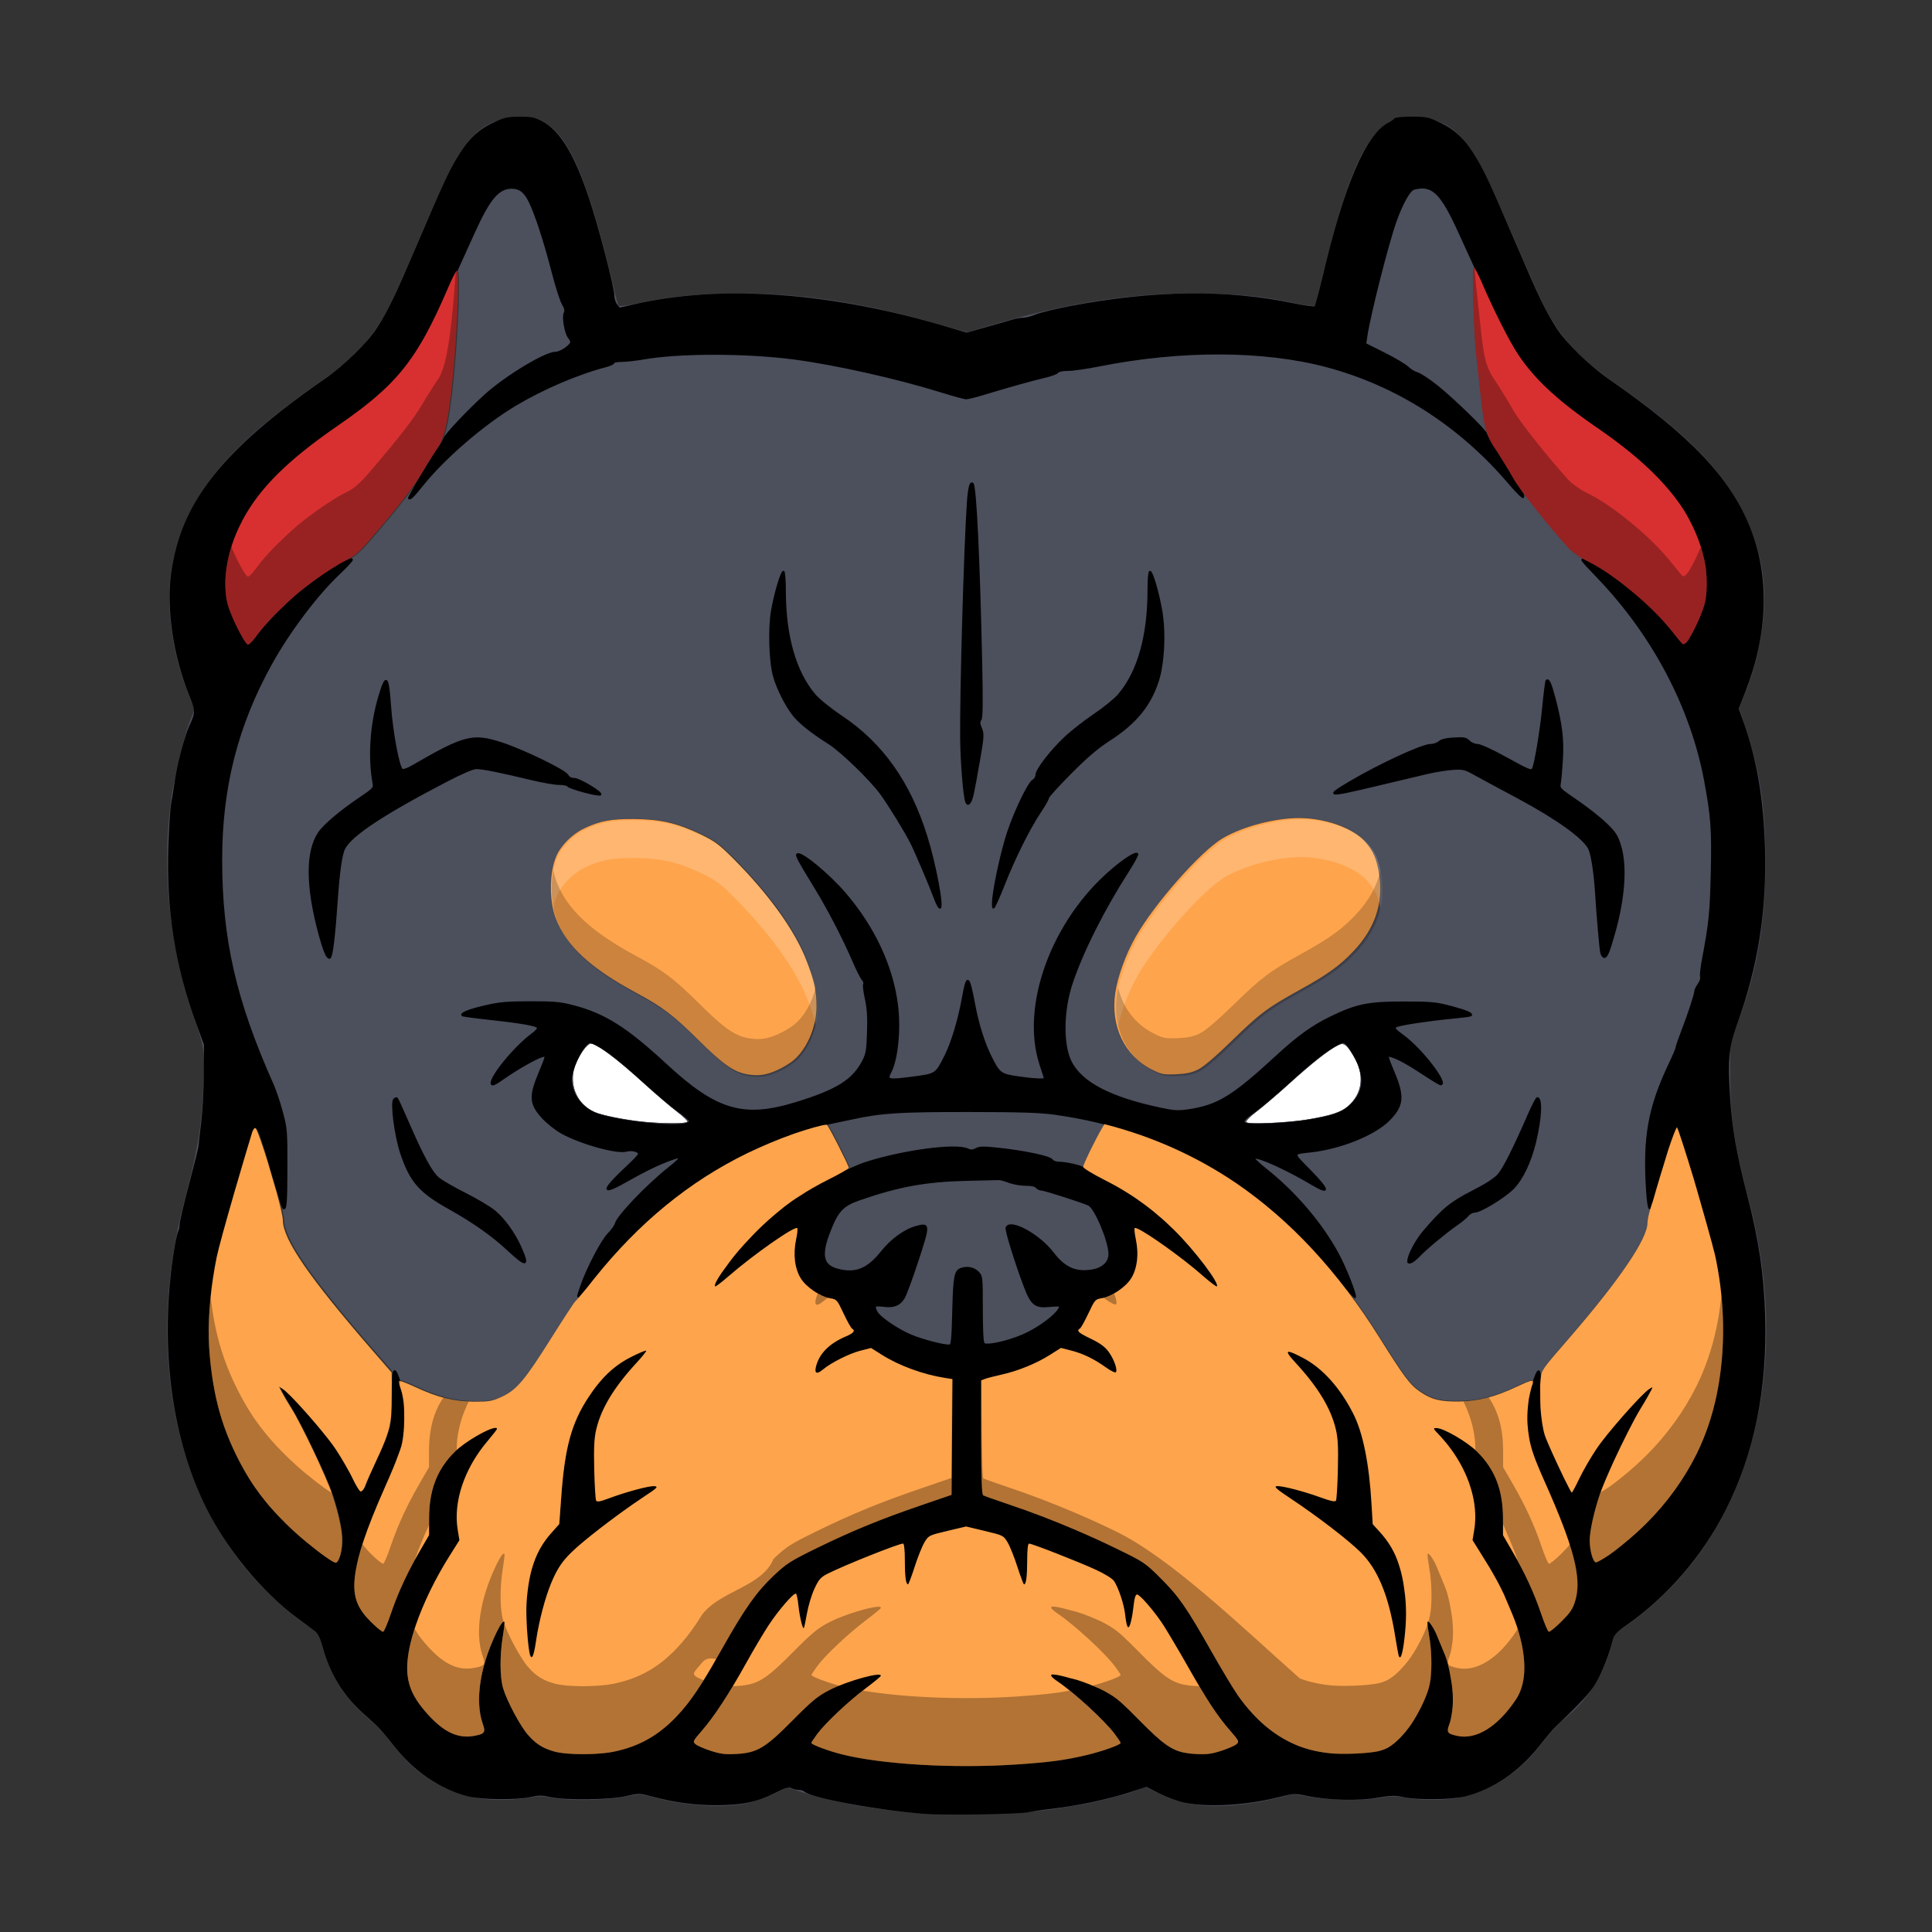
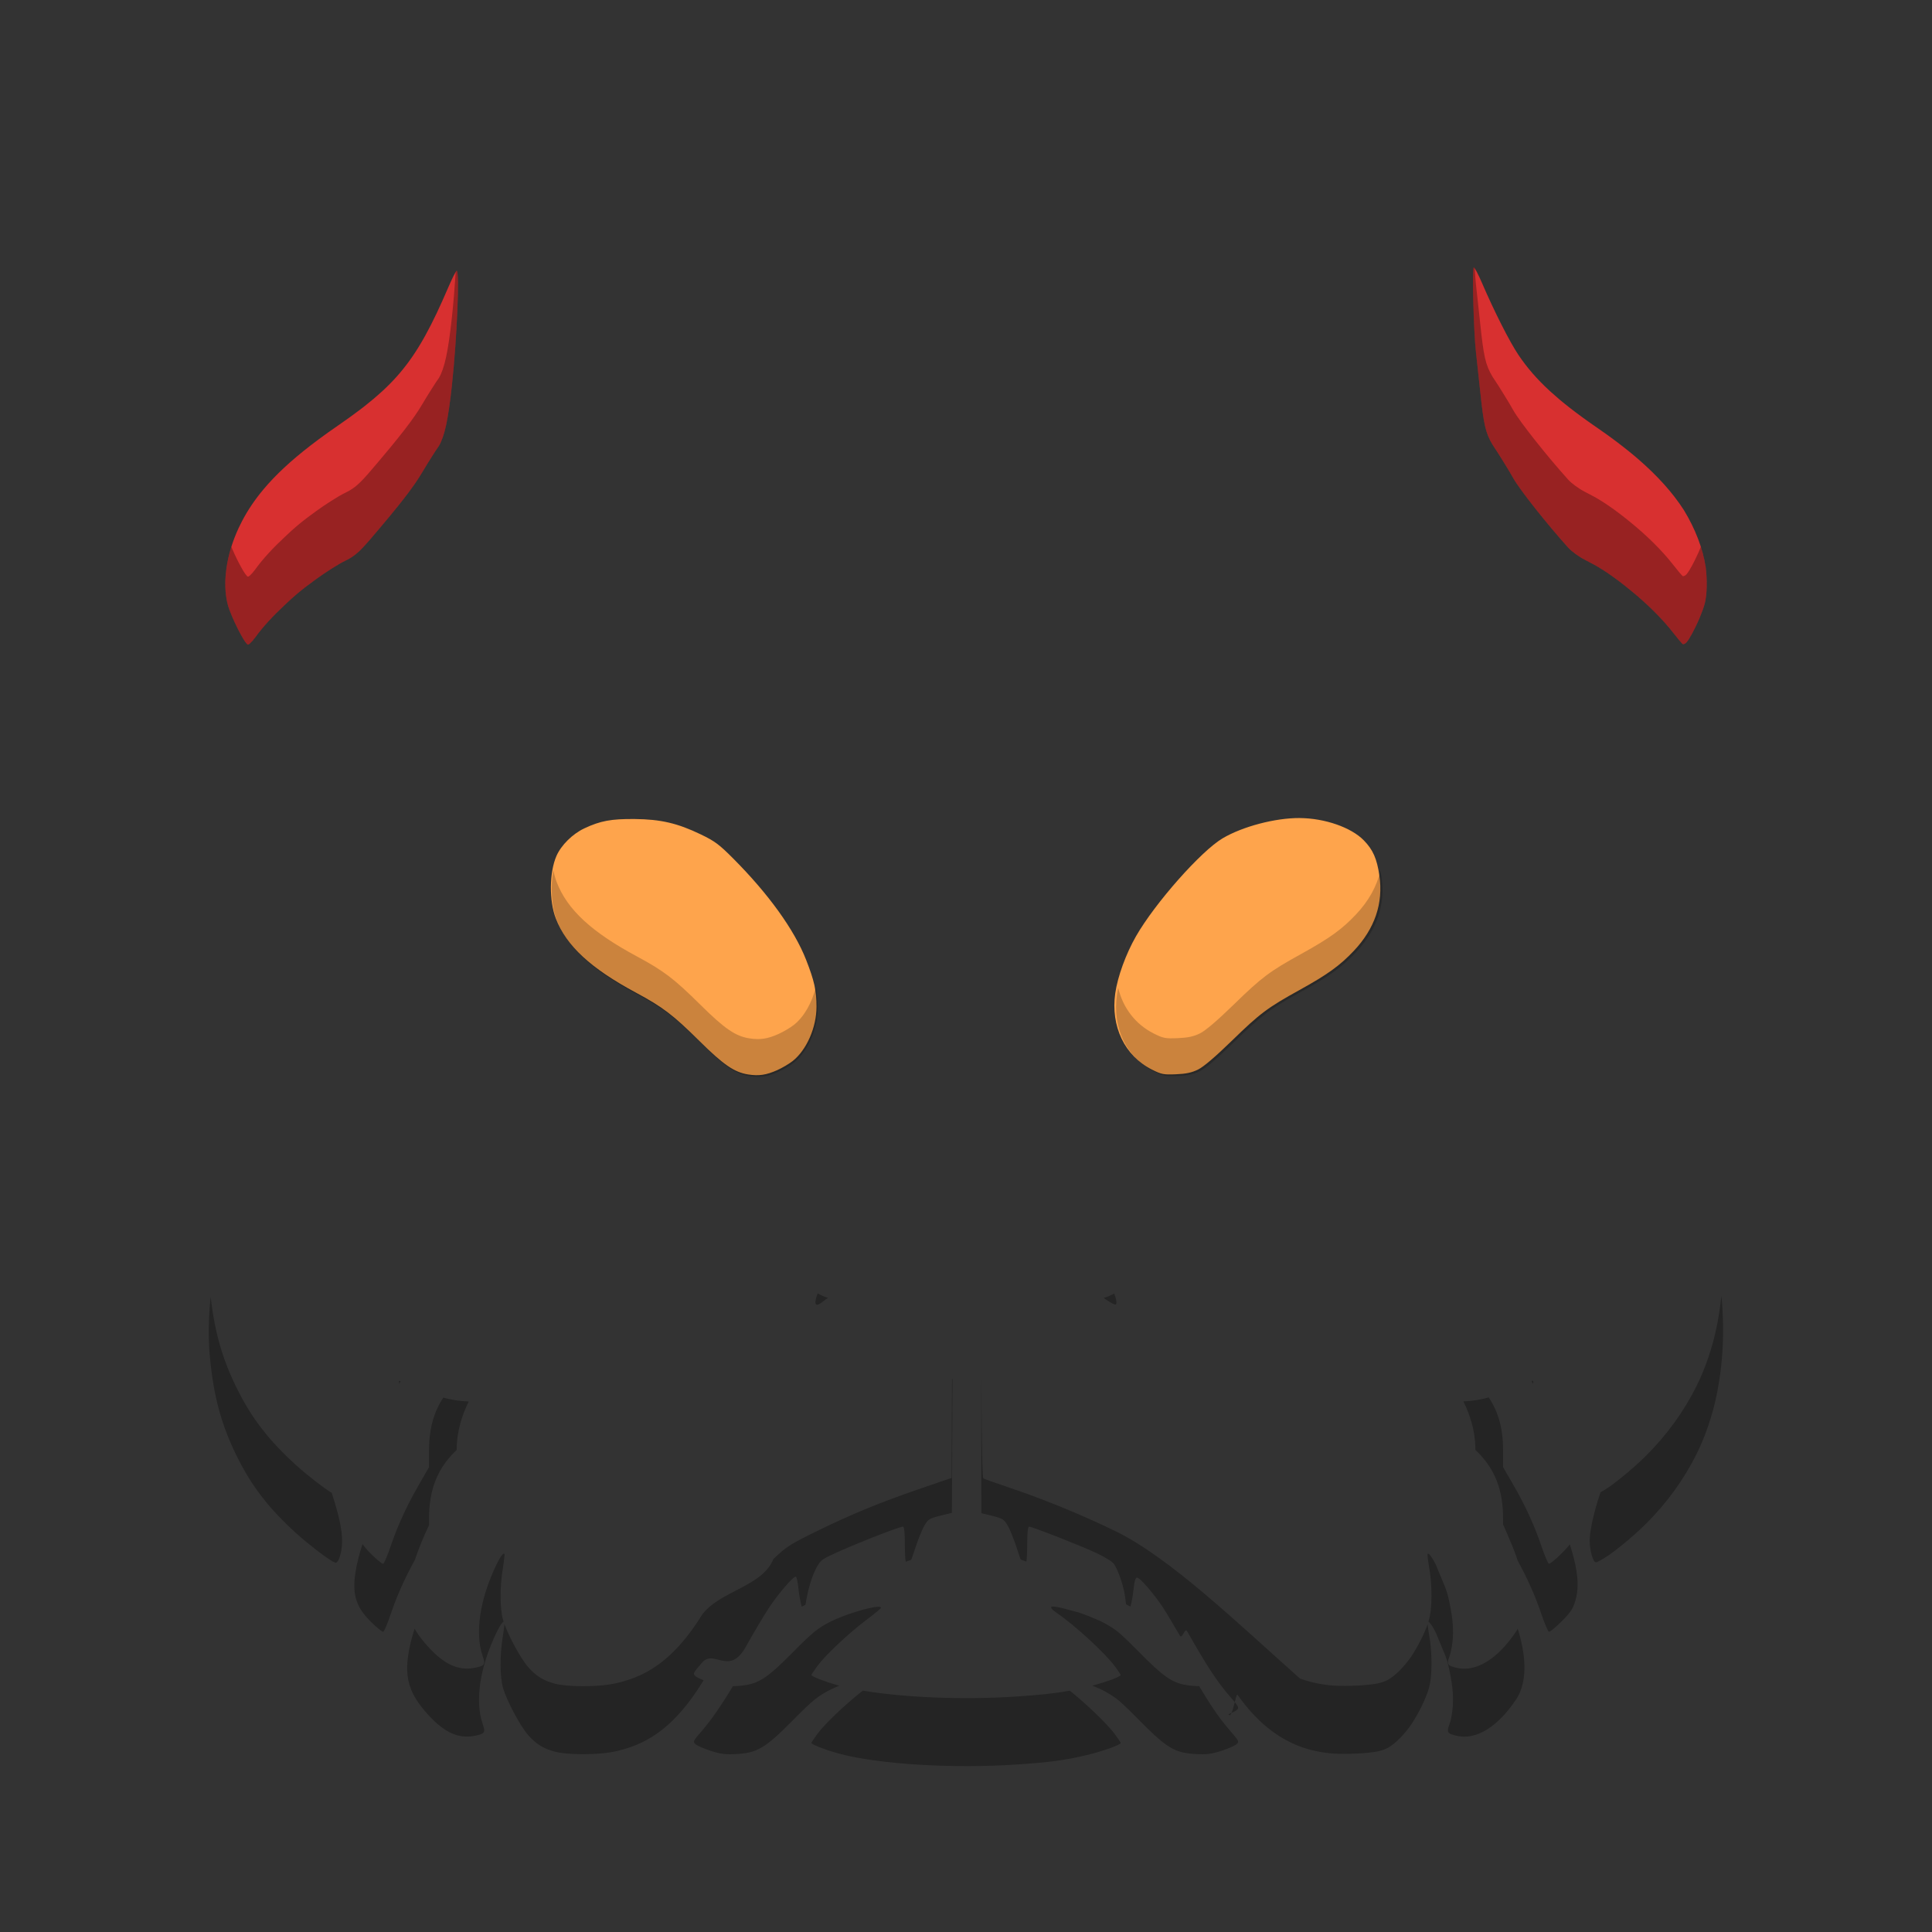
<svg xmlns="http://www.w3.org/2000/svg" width="512" height="512" version="1.1" viewBox="0 0 135.47 135.47">
  <rect x="0" y="0" width="135.47" height="135.47" fill="#333333" stroke="none" />
  <g transform="matrix(.45 0 0 .45 120.34 44.594)" stroke-width=".265">
-     <path d="m-160.32 75.712c0.085-0.138-0.649-0.859-1.632-1.603-0.983-0.744-3.278-2.705-5.1-4.358-4.423-4.013-7.379-6.223-8.321-6.223-0.489 0-1.548 1.374-2.249 2.918-1.371 3.022-0.061 6.534 2.891 7.756 1.2 0.496 4.647 1.191 7.3 1.47 2.973 0.313 6.929 0.336 7.111 0.041zm96.846-0.406c3.561-0.621 5.055-1.12 6.1-2.037 2.272-1.995 2.609-4.884 0.902-7.751-1.155-1.94-1.573-2.222-2.537-1.714-1.485 0.784-4.104 2.852-7.419 5.86-1.874 1.701-4.212 3.701-5.195 4.445-1.033 0.782-1.712 1.475-1.608 1.642 0.242 0.392 6.624 0.101 9.757-0.445z" fill="#fff" />
-     <path d="m-123.14 183.49c-7.861-0.538-14.9-1.788-19.976-3.546l-1.587-0.55-2.256 1.07c-1.262 0.599-3.167 1.244-4.323 1.466-3.838 0.734-9.361 0.36-14.288-0.97-2.1-0.567-2.111-0.567-4.642-0.075-3.035 0.59-8.565 0.663-11.185 0.147-1.457-0.287-2.11-0.287-3.704-3e-3 -3.014 0.537-7.106 0.424-9.593-0.265-4.372-1.211-8.392-3.939-11.263-7.643-1.944-2.508-2.624-3.233-4.756-5.074-2.99-2.581-5.262-6.239-6.452-10.388l-0.628-2.189-1.86-1.325c-6.873-4.897-12.203-11.233-15.911-18.916-6.353-13.164-7.552-30.216-3.275-46.567 2.259-8.634 2.881-12.441 3.151-19.259 0.191-4.831 0.105-5.355-1.734-10.644-3.752-10.789-4.92-23.502-3.161-34.391 0.551-3.408 1.905-8.904 2.688-10.909l0.799-2.045-0.871-2.188c-1.214-3.05-1.772-4.943-2.36-8.009-1.484-7.743-0.736-13.855 2.491-20.373 3.474-7.018 9.157-12.701 20.754-20.757 4.607-3.2 7.673-6.526 10.014-10.86 0.589-1.091 2.76-5.913 4.822-10.716s4.293-9.784 4.955-11.071c3.163-6.144 5.939-8.214 11.048-8.234 2.129-0.009 2.512 0.067 3.616 0.716 3.423 2.012 5.902 7.089 8.94 18.309 0.712 2.628 1.557 5.969 1.879 7.424 0.322 1.455 0.677 2.748 0.79 2.873 0.112 0.125 1.376-0.025 2.808-0.333 4.864-1.046 7.885-1.387 13.633-1.537 10.869-0.283 20.883 1.156 33.75 4.849l4.079 1.171 3.088-0.914c13.007-3.849 23.42-5.387 34.568-5.105 5.826 0.147 8.831 0.484 13.722 1.536 1.432 0.308 2.697 0.458 2.81 0.333 0.113-0.125 0.524-1.656 0.912-3.402 0.389-1.746 1.245-5.119 1.903-7.496 2.994-10.816 5.437-15.735 8.792-17.708 1.099-0.646 1.496-0.726 3.616-0.726 5.002 0 7.83 2.079 10.931 8.038 0.729 1.4 3.012 6.474 5.074 11.277s4.231 9.624 4.82 10.716c2.34 4.334 5.407 7.66 10.014 10.86 11.597 8.057 17.28 13.74 20.754 20.757 3.135 6.333 3.933 12.325 2.623 19.711-0.54 3.041-1.279 5.641-2.384 8.382l-0.923 2.29 1.05 3.214c2.243 6.864 3.058 12.45 3.049 20.906-0.01 9.654-1.37 17.28-4.546 25.498l-0.985 2.548 0.028 4.895c0.041 7.134 0.611 10.888 3.092 20.373 4.34 16.592 3.049 33.803-3.528 47.048-3.76 7.572-8.881 13.606-15.626 18.41l-1.893 1.348-0.628 2.189c-1.19 4.15-3.462 7.807-6.452 10.388-2.133 1.841-2.813 2.566-4.756 5.074-2.871 3.704-6.891 6.432-11.263 7.643-2.487 0.689-6.58 0.802-9.593 0.265-1.601-0.285-2.24-0.284-3.704 9e-3 -2.576 0.515-8.126 0.439-11.185-0.154-2.53-0.49-2.543-0.49-4.642 0.076-4.926 1.329-10.449 1.704-14.288 0.97-1.175-0.225-3.061-0.868-4.372-1.491l-2.305-1.095-1.06 0.424c-3.033 1.214-9.225 2.564-14.85 3.24-3.145 0.378-15.156 0.695-18.256 0.483zm14.155-7.787c5.162-0.343 7.596-0.668 10.926-1.458 2.533-0.601 5.346-1.604 5.346-1.905 0-0.072-0.409-0.682-0.908-1.357-1.524-2.058-6.278-6.43-8.956-8.238-1.003-0.677-1.241-1.061-0.653-1.055 1.207 0.011 5.819 1.462 7.662 2.41 1.878 0.966 2.706 1.646 5.765 4.734 4.275 4.317 5.495 5.046 8.759 5.235 1.678 0.097 2.45 3e-3 3.959-0.482 1.03-0.331 2.1-0.793 2.377-1.026 0.485-0.409 0.451-0.484-0.965-2.118-2.033-2.346-3.573-4.691-6.695-10.192-1.476-2.601-3.219-5.534-3.873-6.519-1.431-2.152-3.482-4.482-3.946-4.482-0.217 0-0.396 0.583-0.506 1.654-0.094 0.909-0.301 2.123-0.46 2.697-0.357 1.286-0.625 0.902-0.864-1.237-0.178-1.589-1.014-4.12-1.723-5.211-0.242-0.373-1.415-1.106-2.803-1.752-2.55-1.186-9.956-4.088-10.434-4.088-0.186 0-0.288 0.904-0.291 2.58-4e-3 2.546-0.163 3.772-0.49 3.768-0.092-1e-3 -0.556-1.222-1.032-2.712-0.475-1.49-1.161-3.206-1.523-3.812-0.651-1.089-0.691-1.109-3.568-1.797l-2.909-0.696-2.909 0.696c-2.876 0.688-2.916 0.708-3.568 1.797-0.362 0.606-1.048 2.321-1.523 3.812-0.475 1.49-0.939 2.711-1.032 2.712-0.327 4e-3 -0.487-1.222-0.49-3.768-2e-3 -1.613-0.107-2.58-0.28-2.58-0.694 0-9.096 3.353-11.717 4.677-1.102 0.556-1.387 0.877-2.07 2.338-0.436 0.931-0.963 2.671-1.172 3.868-0.209 1.196-0.43 2.225-0.491 2.286-0.188 0.188-0.666-1.836-0.846-3.584-0.094-0.914-0.262-1.717-0.373-1.785-0.322-0.199-2.757 2.618-4.302 4.979-0.782 1.195-2.348 3.839-3.479 5.876-2.624 4.724-4.946 8.272-6.84 10.451-1.441 1.659-1.476 1.735-0.991 2.143 0.277 0.233 1.346 0.695 2.377 1.026 1.508 0.485 2.28 0.579 3.959 0.482 3.264-0.189 4.483-0.918 8.759-5.235 3.036-3.065 3.895-3.773 5.722-4.712 2.794-1.436 8.275-2.947 7.992-2.203-0.049 0.128-1.078 0.975-2.287 1.884-2.734 2.054-6.355 5.461-7.586 7.138-0.512 0.697-0.931 1.326-0.931 1.398 0 0.257 2.553 1.22 4.655 1.756 6.252 1.594 17.458 2.256 27.228 1.607zm-62.629-2c3.896-0.802 6.94-2.512 9.764-5.485 2.155-2.268 3.865-4.821 7.214-10.764 3.386-6.01 5.239-8.628 7.862-11.111 2.047-1.938 2.64-2.317 6.787-4.344 5.483-2.68 9.847-4.471 16.185-6.641l4.763-1.631 0.139-18.029-1.128-0.175c-3.423-0.53-7.176-1.902-9.885-3.613l-1.675-1.058-1.661 0.426c-1.742 0.446-4.574 1.873-5.852 2.949-0.892 0.75-1.302 0.606-1.074-0.379 0.477-2.064 2.046-3.673 4.666-4.788 1.252-0.533 1.526-0.885 0.958-1.236-0.164-0.102-0.758-1.165-1.319-2.362-0.97-2.07-1.07-2.186-2.016-2.337-1.597-0.256-3.784-1.727-4.647-3.126-0.936-1.517-1.2-3.756-0.713-6.048 0.186-0.878 0.268-1.667 0.181-1.753-0.391-0.391-6.816 4.105-10.727 7.507-1.07 0.931-2.002 1.637-2.07 1.568-0.472-0.472 3.373-5.545 6.649-8.772 3.354-3.305 6.751-5.739 10.927-7.829 1.783-0.892 3.241-1.73 3.241-1.861 0-0.368-3.126-6.52-3.399-6.688-0.273-0.169-3.759 0.831-6.523 1.87-11.721 4.41-21.409 11.626-29.847 22.233-1.412 1.774-2.676 3.294-2.809 3.376-0.133 0.082-1.822 2.664-3.753 5.737-4.126 6.567-5.376 8.046-7.699 9.114-1.488 0.683-1.946 0.764-4.311 0.759-3.119-7e-3 -5.601-0.626-9.179-2.288-1.286-0.598-2.405-1.02-2.486-0.939-0.081 0.081 0.06 0.724 0.314 1.429 0.636 1.77 0.649 6.498 0.024 8.748-0.252 0.905-1.396 3.762-2.544 6.35-2.394 5.398-3.785 9.245-4.373 12.089-0.876 4.239-0.372 6.329 2.126 8.827 0.931 0.931 1.818 1.651 1.97 1.601 0.152-0.051 0.678-1.281 1.169-2.735 1.1-3.261 2.522-6.349 4.473-9.717l1.493-2.577v-2.592c0-4.427 1.254-7.673 4.02-10.403 1.881-1.857 6.563-4.385 6.563-3.543 0 0.074-0.705 0.974-1.566 1.999-3.544 4.221-5.258 9.366-4.555 13.672l0.269 1.65-1.605 2.554c-3.193 5.081-5.611 10.798-6.3 14.899-0.679 4.038 0.096 6.505 3.062 9.751 2.511 2.748 4.698 3.734 7.21 3.249 1.561-0.301 1.714-0.516 1.266-1.786-1.083-3.069-0.648-7.526 1.182-12.11 1.006-2.522 1.917-4.129 2.178-3.847 0.065 0.071-0.039 1.081-0.232 2.245-0.486 2.928-0.468 6.347 0.041 8.088 0.578 1.973 2.676 5.903 3.886 7.279 1.255 1.426 2.356 2.111 4.181 2.602 1.943 0.522 6.647 0.523 9.184 5.3e-4zm-12.99-14.842c-0.363-0.588-0.769-6.012-0.62-8.286 0.328-4.992 1.449-8.182 3.811-10.848l1.29-1.455 0.316-4.366c0.544-7.512 1.581-11.312 4.175-15.291 2.038-3.127 4.06-5.042 6.738-6.383 1.197-0.599 2.233-1.033 2.303-0.964s-0.621 0.935-1.533 1.923c-3.475 3.763-5.479 7.08-6.243 10.331-0.324 1.379-0.395 2.807-0.313 6.289 0.059 2.478 0.193 4.644 0.298 4.814 0.14 0.226 0.647 0.138 1.877-0.325 2.736-1.03 6.442-2.025 7.206-1.934 0.63 0.075 0.445 0.259-1.65 1.642-3.855 2.545-9.375 6.776-11.251 8.623-1.342 1.321-1.999 2.251-2.812 3.974-1.109 2.353-2.207 6.33-2.739 9.922-0.306 2.068-0.57 2.79-0.852 2.333zm132.77 14.583c2.599-0.929 5.868-5.346 7.12-9.622 0.514-1.757 0.531-5.469 0.036-8.22-0.196-1.091-0.301-2.042-0.233-2.113 0.267-0.276 1.152 1.292 2.178 3.858 1.839 4.601 2.273 9.023 1.187 12.099-0.442 1.253-0.307 1.452 1.215 1.794 2.99 0.672 6.365-1.419 9.2-5.7 2.838-4.285 0.928-12.494-5.161-22.183l-1.621-2.579 0.269-1.65c0.773-4.734-1.36-10.433-5.545-14.813-0.895-0.937-0.914-0.992-0.339-0.992 1.097 0 4.753 2.126 6.326 3.678 2.766 2.73 4.02 5.975 4.02 10.403v2.592l1.493 2.577c1.951 3.368 3.373 6.456 4.473 9.717 0.49 1.453 1.016 2.684 1.169 2.735 0.152 0.051 1.041-0.671 1.975-1.605 1.399-1.399 1.777-1.971 2.149-3.251 1.025-3.526-0.195-8.245-4.795-18.55-1.945-4.358-2.449-6.055-2.659-8.959-0.141-1.951 0.232-4.772 0.831-6.284 0.266-0.671-0.191-0.587-2.346 0.433-3.508 1.66-6.096 2.34-9.037 2.375-3.028 0.035-4.321-0.279-6.12-1.488-1.593-1.071-2.49-2.262-6.379-8.467-9.574-15.279-21.417-25.608-35.523-30.982-2.373-0.904-6.717-2.285-7.188-2.285-0.259 0-3.395 6.188-3.395 6.699 0 0.197 1.458 1.095 3.241 1.995 4.206 2.125 7.596 4.558 10.926 7.842 3.159 3.115 7.103 8.319 6.649 8.774-0.081 0.081-1.105-0.698-2.276-1.73-3.528-3.109-10.139-7.728-10.518-7.348-0.087 0.087-0.007 0.877 0.18 1.755 0.486 2.292 0.222 4.532-0.713 6.048-0.863 1.399-3.05 2.87-4.647 3.126-0.946 0.151-1.046 0.267-2.016 2.337-0.561 1.198-1.155 2.261-1.319 2.362-0.586 0.362-0.273 0.658 1.694 1.604 1.451 0.698 2.206 1.252 2.776 2.039 0.844 1.166 1.431 2.852 1.105 3.178-0.111 0.111-0.793-0.223-1.516-0.742-1.851-1.328-3.579-2.169-5.429-2.643l-1.593-0.408-1.727 1.091c-2.13 1.345-4.974 2.502-7.547 3.071-1.073 0.237-2.219 0.534-2.547 0.66l-0.595 0.229v8.854c0 6.483 0.083 8.905 0.31 9.045 0.171 0.105 1.986 0.753 4.035 1.438 5.338 1.787 11.233 4.202 16.513 6.768 4.464 2.169 4.652 2.294 7.038 4.67 2.856 2.844 4.072 4.594 7.947 11.437 1.566 2.765 3.393 5.801 4.059 6.747 3.473 4.927 7.458 7.759 12.485 8.87 2.394 0.53 8.371 0.36 10.186-0.288zm2.408-14.689c-0.068-0.206-0.313-1.566-0.547-3.021-1.016-6.345-2.706-10.44-5.405-13.099-1.963-1.934-6.707-5.574-10.871-8.341-2.173-1.444-2.646-1.861-2.185-1.928 0.743-0.106 4.162 0.774 6.93 1.784 1.515 0.553 2.176 0.687 2.311 0.47 0.103-0.167 0.236-2.331 0.295-4.809 0.082-3.482 0.011-4.91-0.313-6.289-0.763-3.248-2.769-6.569-6.234-10.321-1.925-2.084-1.667-2.266 1.129-0.797 3.02 1.587 5.757 4.632 7.821 8.7 1.502 2.962 2.468 7.729 2.834 13.991l0.186 3.175 1.261 1.416c2.397 2.693 3.557 5.961 3.865 10.892 0.233 3.735-0.559 9.755-1.077 8.176zm-164.76-15.701c0.576-2.289 0.193-5.06-1.322-9.541-0.914-2.705-4.771-10.812-6.29-13.221-0.555-0.88-1.221-2.012-1.481-2.516l-0.472-0.916 0.631 0.413c1.207 0.789 6.541 6.859 8.165 9.291 0.899 1.346 2.109 3.438 2.689 4.649 0.865 1.804 1.122 2.146 1.425 1.894 0.204-0.169 0.444-0.564 0.535-0.879 0.09-0.314 0.918-2.179 1.839-4.143 2.123-4.529 2.378-5.818 2.282-11.537l-0.032-1.88-2.848-3.28c-9.98-11.492-14.085-17.447-14.085-20.433 0-1.66-3.868-14.542-4.321-14.391-0.152 0.051-0.364 0.382-0.472 0.737-2.415 7.94-5.109 17.412-5.498 19.332-1.115 5.497-1.499 10.812-1.103 15.291 0.576 6.519 1.892 11.27 4.551 16.426 2.056 3.988 4.315 6.967 7.853 10.357 2.763 2.647 7.058 5.897 7.464 5.646 0.106-0.066 0.327-0.65 0.49-1.299zm197.88-0.216c1.103-0.763 3.256-2.578 4.783-4.035 6.048-5.766 9.926-12.638 11.573-20.508 1.617-7.725 1.327-16.35-0.821-24.415-1.458-5.474-5.071-17.23-5.32-17.313-0.241-0.08-2.035 5.234-3.145 9.316-0.237 0.873-0.661 2.273-0.941 3.11-0.28 0.837-0.509 1.909-0.509 2.381-5.29e-4 2.476-4.343 8.873-12.148 17.896-4.705 5.439-4.367 4.907-4.544 7.165-0.193 2.462 0.153 6.327 0.718 8.038 0.482 1.458 3.981 8.902 4.184 8.902 0.073 0 0.613-1.005 1.199-2.233 0.586-1.228 1.801-3.321 2.7-4.651 1.645-2.434 6.947-8.448 8.131-9.223 0.63-0.412 0.633-0.41 0.297 0.239-0.187 0.36-0.925 1.632-1.64 2.826-1.871 3.126-5.332 10.395-6.273 13.178-0.951 2.811-1.62 5.827-1.62 7.305 0 1.579 0.526 3.407 0.98 3.407 0.214 0 1.291-0.624 2.394-1.387zm-144.01-67.126c0.085-0.138-0.649-0.859-1.632-1.603-0.983-0.744-3.278-2.705-5.1-4.358-4.423-4.013-7.379-6.223-8.321-6.223-0.489 0-1.548 1.374-2.249 2.918-1.371 3.022-0.061 6.534 2.891 7.756 1.2 0.496 4.647 1.191 7.3 1.47 2.973 0.313 6.929 0.336 7.111 0.041zm96.846-0.406c3.561-0.621 5.055-1.12 6.1-2.037 2.272-1.995 2.609-4.884 0.902-7.751-1.155-1.94-1.573-2.222-2.537-1.714-1.485 0.784-4.104 2.852-7.419 5.86-1.874 1.701-4.212 3.701-5.195 4.445-1.033 0.782-1.712 1.475-1.608 1.642 0.242 0.392 6.624 0.101 9.757-0.445zm-82.726-7.703c0.776-0.345 1.866-0.987 2.42-1.427 2.168-1.717 3.708-5.23 3.708-8.458 0-2.51-0.341-4.048-1.622-7.314-1.826-4.656-5.833-10.224-11.332-15.747-2.191-2.2-2.871-2.707-5.042-3.756-3.629-1.753-6.272-2.369-10.314-2.403-3.665-0.032-5.325 0.276-7.833 1.453-1.828 0.858-3.603 2.613-4.341 4.293-1.121 2.551-1.162 6.995-0.091 9.758 1.654 4.265 5.416 7.744 12.472 11.534 4.16 2.234 5.771 3.461 9.847 7.497 3.779 3.742 5.458 4.895 7.62 5.236 1.655 0.26 2.807 0.09 4.507-0.665zm65.528-0.096c0.867-0.423 2.69-1.976 5.292-4.509 4.362-4.247 5.537-5.127 10.525-7.884 4.351-2.405 6.276-3.793 8.44-6.087 3.273-3.47 4.61-7.406 3.98-11.724-0.384-2.636-0.997-4.022-2.425-5.484-1.969-2.016-6.078-3.445-9.985-3.471-3.792-0.026-8.884 1.314-11.996 3.155-3.37 1.994-10.541 10.103-13.488 15.253-1.579 2.76-2.865 6.294-3.231 8.882-0.729 5.154 1.476 9.742 5.708 11.874 1.48 0.746 1.807 0.81 3.739 0.73 1.576-0.065 2.455-0.253 3.44-0.733zm-146.77-67.307c3.005-4.184 9.408-9.598 14.212-12.015 1.243-0.625 2.047-1.336 3.707-3.275 4.567-5.336 6.732-8.13 8.071-10.414 0.767-1.31 1.804-2.946 2.303-3.635 1.07-1.478 1.67-4.046 2.303-9.858 0.785-7.208 1.229-17.859 0.744-17.859-0.111 0-0.725 1.22-1.365 2.712-4.768 11.113-7.934 15.073-17.087 21.373-8.4 5.783-12.883 10.398-15.479 15.936-1.948 4.157-2.585 8.602-1.713 11.949 0.485 1.863 2.695 6.238 3.151 6.238 0.179 0 0.697-0.518 1.152-1.151zm222.9 0.688c0.73-0.827 2.324-4.276 2.756-5.962 0.501-1.955 0.37-5.552-0.291-7.974-1.858-6.809-7.037-12.91-16.418-19.339-6.134-4.204-9.664-7.462-12.272-11.328-1.379-2.044-3.809-6.838-5.702-11.248-0.572-1.333-1.148-2.424-1.279-2.424-0.285 0-0.031 9.969 0.337 13.229 0.14 1.237 0.438 3.975 0.662 6.085 0.626 5.883 0.868 6.761 2.564 9.299 0.812 1.216 1.98 3.116 2.594 4.223 0.954 1.718 5.276 7.178 8.554 10.806 0.525 0.581 1.694 1.43 2.598 1.886 4.676 2.361 10.457 7.136 13.718 11.332 0.8 1.03 1.526 1.873 1.613 1.875 0.087 0.001 0.341-0.206 0.566-0.461z" fill="#4c4f5c" />
-     <path d="m-123.41 183.4c-7.345-0.567-17.647-2.477-18.622-3.451-0.148-0.148-0.551-0.27-0.895-0.27-0.344 0-0.867-0.129-1.161-0.286-0.438-0.235-0.925-0.09-2.695 0.801-2.75 1.384-5.052 1.857-9.07 1.862-3.331 5e-3 -6.465-0.421-9.934-1.35-1.994-0.534-2.063-0.535-4.101-0.064-2.548 0.589-9.454 0.67-11.796 0.139-1.242-0.282-1.801-0.283-3.043-6e-3 -2.255 0.502-7.761 0.438-9.856-0.115-4.229-1.116-8.277-3.883-11.319-7.738-2.089-2.647-2.482-3.067-4.699-5.014-3.176-2.791-5.291-6.224-6.451-10.471-0.399-1.461-0.72-2.103-1.251-2.496-0.393-0.291-1.67-1.241-2.839-2.111-5.367-3.995-10.799-10.577-13.99-16.952-5.492-10.974-7.33-25.416-5.079-39.912 0.224-1.44 0.52-2.832 0.659-3.091 0.139-0.26 0.253-0.794 0.253-1.188 0-0.393 0.667-3.229 1.482-6.301 0.815-3.072 1.481-5.765 1.48-5.983s0.177-1.826 0.396-3.572c0.218-1.746 0.405-5.199 0.415-7.673l0.018-4.498-1.216-3.32c-3.321-9.067-4.661-17.619-4.328-27.636 0.097-2.91 0.294-5.887 0.438-6.615s0.371-2.16 0.505-3.183c0.334-2.561 1.514-7.104 2.279-8.777 1.021-2.232 1.021-2.427-1.7e-4 -4.96-2.491-6.178-3.567-13.557-2.781-19.064 1.565-10.966 7.989-19.06 23.832-30.03 3.12-2.16 6.692-5.658 8.239-8.07 1.706-2.659 2.71-4.748 6.254-13.02 3.98-9.291 4.752-10.972 6.073-13.235 1.682-2.88 3.232-4.429 5.543-5.54 1.776-0.854 2.253-0.968 4.153-0.989 1.788-0.02 2.358 0.085 3.414 0.625 2.781 1.425 5.035 5.097 7.311 11.914 1.534 4.594 3.962 13.924 3.962 15.226 0 0.473 0.208 1.117 0.463 1.431l0.463 0.572 2.249-0.523c13.626-3.169 30.952-1.891 49.273 3.634l2.574 0.776 3.247-0.917c1.786-0.504 3.612-1.028 4.059-1.163 0.447-0.135 1.139-0.246 1.538-0.246 0.399 0 1.284-0.234 1.966-0.519 0.682-0.285 3.085-0.872 5.341-1.304 12.974-2.484 24.436-2.619 34.916-0.412 1.669 0.351 3.131 0.542 3.25 0.423 0.119-0.119 0.685-2.207 1.258-4.641 3.355-14.243 6.738-22.18 10.221-23.978 0.417-0.215 0.843-0.51 0.947-0.656 0.104-0.146 1.293-0.26 2.646-0.253 2.279 0.011 2.604 0.083 4.48 0.989 2.328 1.125 3.875 2.67 5.559 5.553 1.322 2.263 2.093 3.945 6.073 13.235 3.543 8.272 4.547 10.361 6.254 13.02 1.548 2.411 5.119 5.909 8.239 8.07 12.644 8.755 18.853 15.275 21.977 23.076 3.052 7.621 2.773 16.578-0.798 25.626l-0.999 2.532 0.792 2.23c2.06 5.804 3.108 12.039 3.31 19.693 0.258 9.747-1.106 18.282-4.354 27.252-1.28 3.535-1.467 5.405-1.107 11.072 0.334 5.255 0.958 8.85 2.748 15.835 1.777 6.933 2.532 12.053 2.728 18.49 0.35 11.482-1.688 21.516-6.154 30.305-3.589 7.064-8.96 13.308-15.264 17.747-1.783 1.255-2.081 1.582-2.324 2.546-0.542 2.153-1.622 4.887-2.589 6.558-0.85 1.469-2.277 3.019-6.338 6.884-0.363 0.346-1.45 1.637-2.414 2.869-3.106 3.969-7.119 6.736-11.41 7.869-2.077 0.548-7.596 0.618-9.806 0.125-1.239-0.277-1.867-0.26-3.969 0.107-2.961 0.517-7.706 0.397-10.905-0.275-2.038-0.428-2.084-0.426-4.802 0.255-4.79 1.199-10.761 1.531-14.307 0.796-1.019-0.211-2.784-0.856-3.923-1.433l-2.071-1.048-2.695 0.883c-3.142 1.029-8.188 2.096-11.948 2.525-1.455 0.166-3.147 0.412-3.759 0.547-1.465 0.322-13.012 0.507-16.217 0.26zm14.42-7.697c5.162-0.343 7.596-0.668 10.926-1.458 2.533-0.601 5.346-1.604 5.346-1.905 0-0.072-0.409-0.682-0.908-1.357-1.524-2.058-6.278-6.43-8.956-8.238-1.161-0.784-1.268-1.187-0.256-0.964 0.4 0.088 1.561 0.338 2.58 0.556 1.019 0.218 2.983 0.952 4.366 1.631 2.316 1.138 2.794 1.519 6.085 4.854 4.274 4.331 5.488 5.058 8.759 5.247 1.678 0.097 2.45 3e-3 3.959-0.482 1.03-0.331 2.1-0.793 2.377-1.026 0.485-0.409 0.451-0.484-0.965-2.118-2.033-2.346-3.573-4.691-6.695-10.192-1.476-2.601-3.227-5.546-3.891-6.545-1.389-2.09-3.765-4.778-4.062-4.595-0.111 0.068-0.278 0.872-0.373 1.785-0.094 0.914-0.302 2.131-0.461 2.705-0.357 1.286-0.625 0.902-0.864-1.237-0.178-1.589-1.014-4.12-1.723-5.211-0.242-0.373-1.415-1.106-2.803-1.752-2.55-1.186-9.956-4.088-10.434-4.088-0.186 0-0.288 0.904-0.291 2.58-4e-3 2.546-0.163 3.772-0.49 3.768-0.092-1e-3 -0.556-1.222-1.032-2.712-0.475-1.49-1.161-3.206-1.523-3.812-0.651-1.089-0.691-1.109-3.568-1.797l-2.909-0.696-2.909 0.696c-2.876 0.688-2.916 0.708-3.568 1.797-0.362 0.606-1.048 2.321-1.523 3.812-0.475 1.49-0.939 2.711-1.032 2.712-0.327 4e-3 -0.487-1.222-0.49-3.768-2e-3 -1.613-0.107-2.58-0.28-2.58-0.694 0-9.096 3.353-11.717 4.677-1.102 0.556-1.387 0.877-2.07 2.338-0.436 0.931-0.963 2.671-1.172 3.868-0.209 1.196-0.43 2.225-0.491 2.286-0.188 0.188-0.666-1.836-0.846-3.584-0.094-0.914-0.262-1.717-0.373-1.785-0.322-0.199-2.757 2.618-4.302 4.979-0.782 1.195-2.348 3.839-3.479 5.876-2.624 4.724-4.946 8.272-6.84 10.451-1.441 1.659-1.476 1.735-0.991 2.143 0.277 0.233 1.346 0.695 2.377 1.026 1.508 0.485 2.28 0.579 3.959 0.482 3.264-0.189 4.483-0.918 8.759-5.235 3.036-3.065 3.895-3.773 5.722-4.712 2.794-1.436 8.275-2.947 7.992-2.203-0.049 0.128-1.078 0.975-2.287 1.884-2.734 2.054-6.355 5.461-7.586 7.138-0.512 0.697-0.931 1.326-0.931 1.398 0 0.257 2.553 1.22 4.655 1.756 6.252 1.594 17.458 2.256 27.228 1.607zm-62.629-2c3.896-0.802 6.94-2.512 9.764-5.485 2.155-2.268 3.865-4.821 7.214-10.764 3.386-6.01 5.239-8.628 7.862-11.111 2.047-1.938 2.64-2.317 6.787-4.344 5.483-2.68 9.847-4.471 16.185-6.641l4.763-1.631 0.139-18.029-1.128-0.175c-3.423-0.53-7.176-1.902-9.885-3.613l-1.675-1.058-1.661 0.426c-1.742 0.446-4.574 1.873-5.852 2.949-0.892 0.75-1.302 0.606-1.074-0.379 0.477-2.064 2.046-3.673 4.666-4.788 1.252-0.533 1.526-0.885 0.958-1.236-0.164-0.102-0.758-1.165-1.319-2.362-0.97-2.07-1.07-2.186-2.016-2.337-1.597-0.256-3.784-1.727-4.647-3.126-0.936-1.517-1.2-3.756-0.713-6.048 0.186-0.878 0.268-1.667 0.181-1.753-0.391-0.391-6.816 4.105-10.727 7.507-1.07 0.931-2.002 1.637-2.07 1.568-0.209-0.209 0.596-1.563 2.319-3.898 2.18-2.954 6.421-7.099 9.515-9.297 2.774-1.971 8.971-5.183 11.629-6.027 5.836-1.852 13.89-2.914 15.733-2.075 0.53 0.242 0.821 0.231 1.346-0.05 0.555-0.297 1.18-0.302 3.655-0.031 4.053 0.445 7.904 1.274 8.177 1.761 0.131 0.233 0.618 0.398 1.199 0.405 0.987 0.012 3.341 0.543 3.614 0.815 0.081 0.081 1.605 0.883 3.386 1.784 4.205 2.125 7.594 4.558 10.924 7.841 3.159 3.115 7.103 8.319 6.649 8.774-0.081 0.081-1.105-0.698-2.276-1.73-3.528-3.109-10.139-7.728-10.518-7.348-0.087 0.087-0.007 0.877 0.18 1.755 0.486 2.292 0.222 4.532-0.713 6.048-0.863 1.399-3.05 2.87-4.647 3.126-0.946 0.151-1.046 0.267-2.016 2.337-0.561 1.198-1.155 2.261-1.319 2.362-0.586 0.362-0.273 0.658 1.694 1.604 1.451 0.698 2.206 1.252 2.776 2.039 0.844 1.166 1.431 2.852 1.105 3.178-0.111 0.111-0.793-0.223-1.516-0.742-1.851-1.328-3.579-2.169-5.429-2.643l-1.593-0.408-1.727 1.091c-2.13 1.345-4.974 2.502-7.547 3.071-1.073 0.237-2.219 0.534-2.547 0.66l-0.595 0.229v8.854c0 6.483 0.083 8.905 0.31 9.045 0.171 0.105 1.986 0.753 4.035 1.438 5.338 1.787 11.233 4.202 16.513 6.768 4.464 2.169 4.652 2.294 7.038 4.67 2.856 2.844 4.072 4.594 7.947 11.437 1.566 2.765 3.393 5.801 4.059 6.747 4.754 6.745 10.267 9.535 18.156 9.188 4.139-0.182 5.383-0.617 7.293-2.554 1.597-1.619 3.648-5.259 4.335-7.692 0.544-1.929 0.581-5.453 0.085-8.07-0.221-1.164-0.345-2.174-0.276-2.245 0.215-0.22 1.102 1.132 1.56 2.377 0.241 0.655 0.659 1.667 0.928 2.249 1.372 2.96 1.855 8.754 0.936 11.226-0.505 1.359-0.388 1.552 1.156 1.899 2.99 0.672 6.365-1.419 9.2-5.7 2.012-3.037 1.698-7.984-0.884-13.941-0.528-1.218-1.103-2.572-1.278-3.009-0.37-0.924-0.76-1.602-2.981-5.18l-1.638-2.638 0.269-1.647c0.772-4.731-1.362-10.431-5.545-14.81-0.895-0.937-0.914-0.992-0.339-0.992 1.097 0 4.753 2.126 6.326 3.678 2.766 2.73 4.02 5.975 4.02 10.403v2.592l1.493 2.577c1.951 3.368 3.373 6.456 4.473 9.717 0.49 1.453 1.016 2.684 1.169 2.735 0.152 0.051 1.041-0.671 1.975-1.605 1.399-1.399 1.777-1.971 2.149-3.251 1.025-3.526-0.195-8.244-4.797-18.555-2.194-4.915-2.595-6.433-2.612-9.879-0.011-2.228 0.112-3.171 0.62-4.763 1.089-3.411 1.331-3.262 1.321 0.814-0.009 3.59 0.21 5.328 0.914 7.256 0.536 1.466 3.825 8.334 3.992 8.334 0.075 0 0.615-1.005 1.201-2.233 0.586-1.228 1.801-3.321 2.7-4.651 1.664-2.463 6.961-8.462 8.149-9.229 0.631-0.408 0.623-0.366-0.229 1.165-0.486 0.873-1.141 1.945-1.455 2.381-0.949 1.318-5.088 10.154-5.95 12.704-0.951 2.811-1.619 5.827-1.619 7.305 0 1.579 0.526 3.407 0.98 3.407 0.73 0 4.397-2.77 7.178-5.422 6.055-5.773 10.232-13.216 11.658-20.772 1.354-7.176 1.279-14.043-0.234-21.333-0.465-2.241-5.272-18.888-5.797-20.075-0.217-0.49-0.257-0.47-0.547 0.265-0.334 0.846-2.601 8.24-3.306 10.782-0.232 0.837-0.52 1.521-0.639 1.521s-0.294-1.161-0.388-2.58c-0.567-8.562 0.252-13.117 3.631-20.197 0.527-1.104 0.958-2.136 0.958-2.293s0.405-1.338 0.9-2.623c1.046-2.715 2.01-5.666 2.01-6.151 0-0.186 0.239-0.672 0.53-1.082 0.292-0.409 0.461-0.924 0.377-1.144-0.084-0.22 0.046-1.451 0.289-2.736 1.061-5.605 1.238-7.352 1.374-13.548 0.147-6.694 0.009-8.63-1.009-14.152-2.121-11.501-8.078-22.823-16.764-31.864-2.664-2.773-2.815-2.983-1.855-2.582 3.575 1.494 9.974 6.714 13.263 10.819 0.835 1.042 1.609 2.003 1.72 2.135 0.117 0.139 0.383 0.09 0.632-0.118 0.643-0.534 2.454-4.277 2.902-6.001 1.178-4.522-0.349-10.551-4.041-15.96-2.321-3.401-6.915-7.584-12.632-11.502-6.14-4.208-9.663-7.462-12.28-11.34-1.305-1.934-3.743-6.746-5.581-11.014-0.47-1.091-1.188-2.699-1.595-3.572-0.407-0.873-1.36-2.955-2.118-4.627-2.793-6.165-4.181-7.49-7.044-6.722-0.668 0.179-1.832 2.256-2.825 5.04-1.234 3.461-4.034 14.474-4.544 17.878l-0.185 1.231 2.967 1.488c1.632 0.818 3.272 1.793 3.646 2.167 0.373 0.373 1.047 0.781 1.497 0.905 0.45 0.124 1.828 1.03 3.063 2.014 2.451 1.952 7.669 7.019 7.669 7.446 0 0.147 0.536 1.05 1.192 2.007 0.655 0.957 1.859 2.9 2.674 4.316 0.815 1.417 1.6 2.72 1.744 2.897 0.144 0.177 0.214 0.463 0.157 0.636s-1.012-0.755-2.121-2.063c-7.726-9.107-17.561-15.412-28.59-18.331-9.789-2.591-22.67-2.627-35.38-0.099-1.964 0.391-4.166 0.706-4.892 0.7-0.787-0.006-1.428 0.13-1.587 0.336-0.147 0.19-1.041 0.523-1.987 0.739-1.818 0.415-5.796 1.528-9.505 2.66-1.226 0.374-2.458 0.68-2.738 0.68s-2.015-0.471-3.856-1.047c-6.81-2.13-16.618-4.325-23.074-5.164-7.402-0.962-17.783-0.964-23.267-0.005-1.238 0.217-2.816 0.394-3.507 0.394-0.691 5.29e-4 -1.257 0.115-1.257 0.255s-0.506 0.386-1.125 0.547c-4.461 1.162-9.85 3.467-14.221 6.082-4.956 2.965-11.061 8.236-14.456 12.48-1.391 1.739-1.886 2.219-2.084 2.021-0.118-0.118 3.823-6.757 4.734-7.973 0.347-0.464 0.707-1.082 0.798-1.373 0.194-0.618 3.712-4.34 6.377-6.749 3.228-2.917 9.349-6.612 10.952-6.612 0.791 0 2.409-1.112 2.409-1.656 0-0.158-0.162-0.474-0.359-0.704-0.522-0.606-0.972-3.215-0.656-3.805 0.189-0.353 0.111-0.727-0.295-1.414-0.303-0.514-1.029-2.799-1.614-5.078-1.192-4.648-2.644-9.082-3.583-10.939-0.761-1.504-1.512-2.069-2.746-2.068-2.075 0.002-3.502 1.692-5.873 6.958-0.734 1.63-1.664 3.677-2.066 4.55s-1.298 2.897-1.989 4.498c-4.715 10.914-7.814 14.764-16.934 21.043-8.4 5.783-12.883 10.398-15.479 15.936-1.948 4.157-2.585 8.602-1.713 11.949 0.485 1.863 2.695 6.238 3.151 6.238 0.179 0 0.697-0.518 1.152-1.151 1.292-1.8 4.401-5.026 6.627-6.877 3.306-2.75 8.246-5.869 8.246-5.206 0 0.149-0.911 1.134-2.025 2.188-3.506 3.321-7.793 9.019-10.599 14.088-5.282 9.543-7.739 19.201-7.742 30.427-4e-3 12.473 2.18 22.008 8.052 35.155 0.382 0.854 1.016 2.759 1.411 4.233 0.682 2.551 0.716 2.971 0.705 8.69-0.011 5.501-0.11 6.656-0.535 6.231-0.083-0.083-0.661-1.918-1.286-4.079-2.49-8.614-2.845-9.432-3.357-7.749-2.415 7.94-5.109 17.412-5.498 19.332-1.115 5.497-1.499 10.812-1.103 15.291 0.576 6.519 1.892 11.27 4.551 16.426 2.055 3.985 4.315 6.967 7.841 10.344 2.621 2.511 6.327 5.381 7.207 5.582 0.457 0.104 1.01-1.644 1.037-3.275 0.026-1.614-0.591-4.508-1.598-7.488-0.914-2.705-4.771-10.812-6.29-13.221-0.555-0.88-1.221-2.012-1.481-2.516l-0.472-0.916 0.631 0.413c1.207 0.789 6.541 6.859 8.165 9.291 0.899 1.346 2.108 3.437 2.688 4.647 0.597 1.246 1.19 2.155 1.367 2.096 0.172-0.057 0.478-0.571 0.68-1.141 0.202-0.571 1.055-2.526 1.895-4.345s1.665-3.903 1.834-4.63c0.169-0.728 0.296-3.048 0.284-5.157-0.027-4.375 0.203-4.558 1.325-1.061 0.511 1.592 0.635 2.534 0.626 4.763-0.013 3.549-0.383 4.877-2.998 10.773-2.394 5.398-3.785 9.245-4.373 12.089-0.876 4.239-0.372 6.329 2.126 8.827 0.931 0.931 1.818 1.651 1.97 1.601 0.152-0.051 0.678-1.281 1.169-2.735 1.1-3.261 2.522-6.349 4.473-9.717l1.493-2.577v-2.592c0-4.427 1.254-7.673 4.02-10.403 1.881-1.857 6.563-4.385 6.563-3.543 0 0.074-0.705 0.974-1.566 1.999-3.544 4.221-5.258 9.366-4.555 13.672l0.269 1.65-1.605 2.554c-3.193 5.081-5.611 10.798-6.3 14.899-0.679 4.038 0.096 6.505 3.062 9.751 2.511 2.748 4.698 3.734 7.21 3.249 1.561-0.301 1.714-0.516 1.266-1.786-1.083-3.069-0.648-7.526 1.182-12.11 1.006-2.522 1.917-4.129 2.178-3.847 0.065 0.071-0.039 1.081-0.232 2.245-0.486 2.928-0.468 6.347 0.041 8.088 0.578 1.973 2.676 5.903 3.886 7.279 1.255 1.426 2.356 2.111 4.181 2.602 1.943 0.522 6.647 0.523 9.184 5.3e-4zm-12.99-14.842c-0.363-0.588-0.769-6.012-0.62-8.286 0.328-4.992 1.449-8.182 3.811-10.848l1.29-1.455 0.316-4.366c0.544-7.512 1.581-11.312 4.175-15.291 2.038-3.127 4.06-5.042 6.738-6.383 1.197-0.599 2.233-1.033 2.303-0.964s-0.621 0.935-1.533 1.923c-3.475 3.763-5.479 7.08-6.243 10.331-0.324 1.379-0.395 2.807-0.313 6.289 0.059 2.478 0.193 4.644 0.298 4.814 0.14 0.226 0.647 0.138 1.877-0.325 2.736-1.03 6.442-2.025 7.206-1.934 0.63 0.075 0.446 0.259-1.65 1.645-5.886 3.895-11.48 8.41-12.805 10.337-1.814 2.636-3.195 6.849-3.993 12.178-0.31 2.069-0.574 2.789-0.855 2.333zm135.18-0.106c-0.068-0.206-0.313-1.566-0.547-3.021-1.016-6.345-2.706-10.44-5.405-13.099-1.963-1.934-6.707-5.574-10.871-8.341-2.173-1.444-2.646-1.861-2.185-1.928 0.743-0.106 4.162 0.774 6.93 1.784 1.515 0.553 2.176 0.687 2.311 0.47 0.103-0.167 0.236-2.331 0.295-4.809 0.082-3.482 0.011-4.91-0.313-6.289-0.763-3.248-2.769-6.569-6.234-10.321-1.925-2.084-1.667-2.266 1.129-0.797 3.02 1.587 5.757 4.632 7.821 8.7 1.505 2.966 2.473 7.753 2.831 13.991l0.182 3.175 1 1.094c2.152 2.354 3.162 4.546 3.801 8.252 0.491 2.843 0.528 5.344 0.13 8.645-0.278 2.308-0.618 3.276-0.875 2.492zm-9.297-58.482c-11.506-14.635-26.425-23.312-44.373-25.809-2.282-0.317-5.418-0.416-13.428-0.42-10.796-0.006-13.546 0.17-18.124 1.162-1.31 0.284-2.961 0.629-3.67 0.768-4.018 0.786-10.809 3.46-15.645 6.16-8.113 4.53-15.081 10.637-21.312 18.675-0.913 1.178-1.76 2.142-1.882 2.142-0.288 0-0.305 0.092 0.32-1.729 0.923-2.691 3.205-7.045 4.228-8.067 0.536-0.536 1.048-1.26 1.137-1.609 0.295-1.156 4.985-6.055 8.292-8.661 2.419-1.906 2.142-2.084-1.138-0.733-1.184 0.488-3.422 1.617-4.974 2.509-4.684 2.693-4.664 1.983 0.071-2.431 0.752-0.701 1.367-1.39 1.367-1.53 0-0.428-1.141-0.707-1.946-0.476-1.469 0.421-7.153-1.161-10.129-2.819-0.893-0.498-2.218-1.555-2.945-2.35-1.946-2.129-2.034-3.285-0.528-6.897 1.175-2.818 1.184-2.872 0.438-2.648-0.989 0.296-3.888 1.947-5.926 3.374-1.462 1.023-1.871 1.206-1.94 0.867-0.212-1.034 3.658-5.749 6.306-7.684 0.509-0.372 0.926-0.821 0.926-0.996 0-0.392-2.348-0.819-7.673-1.397-2.183-0.237-4.028-0.488-4.101-0.558-0.319-0.31 0.974-0.837 3.496-1.424 2.28-0.531 3.43-0.634 7.087-0.639 3.764-5e-3 4.694 0.081 6.746 0.623 4.885 1.29 8.248 3.42 14.421 9.132 7.803 7.221 12.05 8.469 20.241 5.951 6.344-1.95 8.855-3.508 10.398-6.452 0.614-1.171 0.706-1.694 0.797-4.561 0.076-2.375-0.014-3.768-0.338-5.223-0.243-1.091-0.362-2.112-0.266-2.268 0.097-0.156-7e-3 -0.486-0.229-0.732-0.223-0.246-0.832-1.446-1.355-2.666-1.541-3.599-3.887-8.14-5.962-11.537-2.695-4.412-3.064-5.097-2.857-5.303 0.498-0.498 4.909 3.128 7.507 6.173 4.474 5.244 7.28 11.255 8.054 17.255 0.49 3.798 0.017 8.563-1.046 10.55-0.647 1.209-0.332 1.286 3.306 0.815 3.848-0.499 3.781-0.455 5.27-3.427 1.046-2.09 2.105-5.626 2.721-9.09 0.655-3.682 0.915-3.515 1.79 1.152 0.573 3.057 1.481 5.948 2.535 8.07 1.317 2.652 1.535 2.821 4.15 3.214 2.352 0.354 4.287 0.458 4.287 0.231 0-0.07-0.294-1.002-0.653-2.072-3.075-9.159 1.78-22.479 11.085-30.419 2.053-1.752 3.718-2.797 4.003-2.513 0.093 0.093-0.542 1.278-1.411 2.634-3.9 6.09-7.14 12.534-8.817 17.537-1.421 4.24-1.484 9.593-0.144 12.238 1.657 3.27 6.131 5.602 13.929 7.26 2.156 0.459 2.785 0.494 4.426 0.251 4.566-0.677 6.891-2.103 13.754-8.436 3.271-3.018 5.556-4.661 8.411-6.045 4.007-1.943 5.835-2.314 11.377-2.308 4.308 0.005 5.013 0.072 7.393 0.708 2.419 0.646 3.335 1.05 3.041 1.341-0.063 0.062-1.543 0.249-3.29 0.415-3.163 0.301-7.445 0.946-8.201 1.236-0.631 0.242-0.487 0.467 0.991 1.549 2.838 2.076 7.029 7.543 5.782 7.543-0.13 0-1.291-0.698-2.58-1.551-2.418-1.601-3.993-2.47-5.093-2.811-0.746-0.231-0.737-0.177 0.438 2.642 1.516 3.636 1.35 5.101-0.823 7.275-2.266 2.267-7.486 4.375-12.14 4.902-2.946 0.334-2.93 0.137-0.238 2.882 3.136 3.198 3.247 3.917 0.334 2.172-3.628-2.173-8.16-4.248-8.922-4.084-0.213 0.046 0.571 0.83 1.798 1.799 4.494 3.547 8.628 8.381 11.185 13.079 1.21 2.222 2.864 6.394 2.714 6.843-0.047 0.142-1.152-1.097-2.454-2.753zm-102.02-24.211c0.455-0.091 0.821-0.299 0.814-0.463-7e-3 -0.164-0.768-0.833-1.691-1.488-0.923-0.655-3.252-2.619-5.175-4.366-3.806-3.456-5.874-5.092-7.59-6.006-1.086-0.579-1.118-0.58-1.658-0.092-0.999 0.904-2.395 4.063-2.389 5.405 0.012 2.608 1.921 4.91 4.701 5.673 3.848 1.055 10.81 1.772 12.987 1.336zm96.871-0.518c3.806-0.593 5.398-1.115 6.64-2.179 2.285-1.956 2.669-4.379 1.169-7.377-0.507-1.014-1.17-2.067-1.472-2.341-0.54-0.489-0.571-0.487-1.658 0.092-1.716 0.914-3.783 2.55-7.59 6.006-1.924 1.746-4.253 3.711-5.175 4.366-2.661 1.888-2.32 2.151 2.53 1.951 1.673-0.069 4.174-0.302 5.556-0.517zm-124.45 20.064c-2.427-2.254-5.352-4.313-9.092-6.401-4.62-2.58-6.027-4.193-7.512-8.611-0.903-2.689-1.578-7.894-1.087-8.385 0.172-0.172 0.381-0.245 0.464-0.163 0.083 0.083 0.867 1.8 1.743 3.815 2.25 5.176 3.586 7.643 4.641 8.57 0.503 0.441 2.365 1.528 4.139 2.415 1.774 0.887 3.837 2.104 4.586 2.706 1.536 1.234 3.193 3.529 4.187 5.798 1.291 2.946 0.881 2.997-2.07 0.257zm140.32 1.789c0-0.868 1.226-3.202 2.414-4.596 2.978-3.494 4.238-4.531 7.582-6.236 2.091-1.066 3.499-1.971 4.06-2.611 0.833-0.948 2.396-4.055 4.72-9.381 0.619-1.419 1.224-2.58 1.344-2.58 0.728 0 0.583 3.152-0.318 6.879-0.752 3.112-2.045 5.806-3.471 7.232-1.372 1.372-5.06 3.616-5.942 3.616-0.332 0-0.811 0.249-1.064 0.553-0.253 0.304-0.996 0.924-1.651 1.378-1.794 1.244-4.763 3.705-5.941 4.924-0.999 1.035-1.732 1.382-1.732 0.821zm-168.63-47.807c-0.219-0.423-0.703-1.917-1.076-3.32-1.959-7.362-1.974-12.656-0.043-15.574 0.8-1.208 3.379-3.392 6.456-5.466 2.098-1.414 2.199-1.526 2.059-2.299-0.737-4.079-0.398-9.143 0.903-13.499 1.075-3.597 1.377-3.342 1.713 1.442 0.297 4.219 1.348 9.766 1.89 9.974 0.192 0.074 0.857-0.159 1.478-0.518 8.221-4.755 9.462-5.08 13.923-3.647 3.355 1.077 9.947 4.274 10.344 5.016 0.192 0.358 0.556 0.552 1.037 0.552 0.828 0 4.485 2.216 4.075 2.469-0.345 0.213-4.846-1.002-5.073-1.369-0.098-0.159-0.71-0.284-1.359-0.277-0.649 0.007-2.669-0.348-4.488-0.788-4.638-1.123-7.399-1.673-8.394-1.675-0.553-7.93e-4 -2.275 0.74-4.895 2.107-9.607 5.012-14.596 8.315-15.676 10.38-0.479 0.916-0.863 3.641-1.194 8.467-0.355 5.175-0.727 8.237-1.039 8.549-0.148 0.148-0.399-0.059-0.641-0.526zm198.69-0.284c-0.152-0.755-0.546-5.324-0.816-9.459-0.205-3.139-0.649-5.927-1.074-6.747-0.885-1.704-5.003-4.655-10.97-7.861-1.091-0.586-2.818-1.513-3.837-2.059s-2.492-1.345-3.273-1.775c-1.272-0.7-1.606-0.769-3.175-0.662-0.965 0.066-2.766 0.359-4.003 0.651-1.237 0.292-4.63 1.098-7.541 1.792-8.105 1.932-8.385 1.906-4.459-0.413 4.694-2.773 11.277-5.813 12.586-5.813 0.455 0 1.054-0.205 1.331-0.455 0.341-0.309 1.085-0.488 2.308-0.557 1.562-0.088 1.879-0.027 2.362 0.455 0.307 0.307 0.896 0.557 1.309 0.557 0.44 0 2.245 0.824 4.347 1.984 3.617 1.996 4.02 2.163 4.263 1.77 0.355-0.574 1.255-5.953 1.6-9.56 0.213-2.224 0.455-4.111 0.538-4.194 0.324-0.324 0.676 0.447 1.305 2.859 1.033 3.959 1.312 6.309 1.123 9.462-0.093 1.561-0.241 3.212-0.327 3.668-0.153 0.806-0.078 0.883 2.651 2.741 1.545 1.051 3.567 2.644 4.493 3.539 1.458 1.408 1.76 1.872 2.244 3.439 0.972 3.148 0.63 8.16-0.933 13.661-0.848 2.987-1.151 3.704-1.562 3.704-0.189 0-0.41-0.327-0.49-0.728zm-103.74-8.202c-0.809-2.185-3.09-7.554-3.794-8.93-0.941-1.838-3.376-5.798-4.636-7.541-1.586-2.192-6.165-6.638-8.109-7.873-2.904-1.845-4.733-3.318-5.666-4.562-1.214-1.619-2.424-4.064-2.952-5.964-0.634-2.281-0.787-7.411-0.304-10.175 0.475-2.713 1.474-6.085 1.804-6.085 0.131 0 0.241 1.399 0.244 3.109 0.012 6.974 1.621 12.568 4.631 16.093 0.654 0.766 2.446 2.212 4.176 3.369 6.346 4.244 10.624 10.287 13.245 18.707 1.372 4.409 2.627 11.11 2.081 11.11-0.139 0-0.463-0.566-0.719-1.257zm9.019-0.265c0.261-2.429 1.369-7.393 2.259-10.12 1.07-3.281 3.255-7.839 3.93-8.201 0.293-0.157 0.533-0.548 0.534-0.871 4e-3 -0.805 2.24-3.714 4.481-5.827 1.022-0.964 3.09-2.579 4.595-3.589 1.506-1.01 3.226-2.42 3.822-3.132 3.009-3.594 4.561-9.133 4.561-16.275 0-1.64 0.108-2.851 0.253-2.851 0.335 0 1.265 3.163 1.774 6.036 0.603 3.401 0.368 8.25-0.534 11.03-1.238 3.815-3.514 6.571-7.579 9.181-1.804 1.158-3.503 2.607-6.019 5.135-1.928 1.937-3.506 3.677-3.506 3.866s-0.554 1.17-1.231 2.179c-1.727 2.574-4.015 7.162-5.672 11.375-0.776 1.972-1.506 3.586-1.622 3.586s-0.138-0.685-0.048-1.521zm-4.215-14.994c-0.322-0.839-0.754-6.128-0.795-9.74-0.08-6.981 0.58-30.263 1.046-36.888 0.166-2.365 0.417-3.305 0.784-2.938 0.45 0.45 0.989 11.781 1.341 28.167 0.132 6.129 0.098 8.352-0.131 8.628-0.237 0.286-0.217 0.59 0.086 1.317 0.362 0.867 0.339 1.267-0.278 4.865-0.37 2.156-0.815 4.566-0.989 5.354-0.318 1.44-0.778 1.975-1.063 1.234zm-2.029 79.35c0.134-5.35 0.295-6.231 1.205-6.58 0.918-0.352 2.005-0.152 2.644 0.486 0.645 0.645 0.649 0.686 0.649 5.768 0 3.284 0.102 5.22 0.283 5.402 0.416 0.416 3.476-0.229 5.925-1.249 2.761-1.149 5.963-3.628 5.963-4.615 0-0.082-0.744-0.074-1.654 0.018-2.199 0.222-2.794-0.241-3.845-2.998-1.379-3.615-3.002-8.854-2.859-9.228 0.526-1.372 5.066 1.082 7.215 3.9 1.798 2.358 3.508 3.143 6.022 2.766 1.739-0.261 2.794-1.228 2.794-2.562 0-1.949-2.142-7.088-3.187-7.647-0.74-0.396-6.91-2.375-7.404-2.375-0.251 0-0.597-0.169-0.768-0.375-0.197-0.237-0.816-0.373-1.686-0.369-0.756 0.004-1.911-0.197-2.565-0.445-0.655-0.248-1.369-0.446-1.587-0.44-0.218 6e-3 -2.54 0.061-5.159 0.123-6.25 0.147-10.479 0.919-16.536 3.022-2.684 0.932-3.46 1.764-4.74 5.081-1.385 3.591-1.05 5.191 1.217 5.82 2.828 0.785 4.741 0.032 6.941-2.733 1.534-1.928 3.611-3.428 5.41-3.91 2.04-0.546 2.046-0.373 0.205 5.258-0.895 2.736-1.865 5.365-2.155 5.842-0.668 1.095-1.628 1.463-3.235 1.242-1.342-0.185-1.509-0.021-0.982 0.964 0.459 0.858 3.265 2.766 5.332 3.625 1.893 0.787 5.247 1.649 6.029 1.549 0.333-0.043 0.418-0.904 0.529-5.339z" stroke="#000" />
-   </g>
-   <path d="m77.46 78.829c3.342 0.854 6.419 2.234 9.218 4.131 3.807 2.608 7.157 6.217 10.046 10.829 1.751 2.795 2.155 3.331 2.873 3.813 0.81 0.545 1.393 0.686 2.756 0.67 1.324-0.015 2.49-0.322 4.07-1.069 0.971-0.459 1.176-0.497 1.056-0.195-0.079 0.2-0.148 0.453-0.206 0.73-0.061 0.249-0.1 0.486-0.122 0.761-0.054 0.466-0.074 0.942-0.046 1.339 0.026 0.354 0.062 0.669 0.117 0.978 0.11 0.671 0.337 1.336 0.778 2.365 0.077 0.18 0.164 0.378 0.255 0.583 0.017 0.038 0.029 0.068 0.047 0.107 0 9.4e-4 9.4e-4 2e-3 9.4e-4 3e-3 0.129 0.289 0.252 0.569 0.37 0.839 0 7.1e-4 9.4e-4 9.4e-4 9.4e-4 2e-3 0.117 0.27 0.229 0.531 0.335 0.783 0 4.8e-4 0 9.4e-4 9.5e-4 2e-3 0.106 0.252 0.206 0.496 0.301 0.731v9.5e-4c0.095 0.235 0.184 0.462 0.268 0.681 1.1e-4 3.6e-4 0 5.9e-4 0 9.4e-4 0.084 0.219 0.162 0.43 0.235 0.634 0.04 0.113 0.075 0.218 0.112 0.326 0.03 0.088 0.063 0.179 0.091 0.264 5e-5 1.1e-4 0 3.6e-4 0 4.7e-4 0.063 0.189 0.12 0.372 0.172 0.548 5e-5 1.2e-4 -4e-5 3.6e-4 0 4.8e-4 0.052 0.176 0.1 0.346 0.142 0.509 4e-5 1.1e-4 -4e-5 3.5e-4 0 4.7e-4 0.042 0.164 0.08 0.321 0.112 0.473 4e-5 1.1e-4 -3e-5 3.5e-4 0 4.7e-4 0.033 0.152 0.06 0.299 0.083 0.441 1e-5 7e-5 -1e-5 1.1e-4 0 2.3e-4 0.023 0.142 0.041 0.279 0.055 0.411 0.021 0.199 0.031 0.387 0.032 0.567 0 0.06-9.4e-4 0.119-3e-3 0.177-2e-3 0.058-5e-3 0.115-9e-3 0.172-8e-3 0.113-0.021 0.222-0.038 0.329-0.025 0.16-0.059 0.314-0.103 0.462-0.168 0.577-0.338 0.834-0.968 1.464-0.42 0.42-0.821 0.746-0.89 0.723-0.069-0.023-0.305-0.577-0.526-1.232-0.496-1.469-1.136-2.86-2.015-4.376l-0.672-1.161v-1.168c0-1.994-0.565-3.455-1.811-4.685-0.708-0.699-2.355-1.657-2.849-1.657-0.259 0-0.251 0.025 0.153 0.447 0.059 0.062 0.117 0.124 0.174 0.187 0.114 0.126 0.224 0.253 0.331 0.383 5e-5 9e-5 0 1.2e-4 0 2.4e-4 0.053 0.065 0.106 0.13 0.157 0.196 6e-5 8e-5 0 1.2e-4 0 2.4e-4 0.103 0.131 0.202 0.265 0.297 0.4 6e-5 9e-5 0 1.2e-4 0 2.4e-4 0.048 0.067 0.094 0.135 0.14 0.203 6e-5 8e-5 0 1.1e-4 0 2.3e-4 0.046 0.068 0.09 0.137 0.134 0.206 7e-5 9e-5 0 1.2e-4 0 2.4e-4 0.044 0.069 0.086 0.138 0.128 0.207 5e-5 9e-5 0 1.2e-4 0 2.4e-4 0.042 0.07 0.082 0.139 0.122 0.209 5e-5 1e-4 0 1.2e-4 0 2.4e-4 0.04 0.07 0.078 0.14 0.116 0.211 5e-5 9e-5 0 1.1e-4 0 2.3e-4 0.038 0.07 0.074 0.141 0.109 0.212 5e-5 8e-5 0 1.1e-4 0 2.3e-4 0.035 0.071 0.07 0.142 0.103 0.213 7e-5 1.2e-4 0 3.6e-4 0 4.8e-4 0.033 0.071 0.066 0.143 0.097 0.214 4e-5 1e-4 0 1.2e-4 0 2.4e-4 0.031 0.072 0.061 0.143 0.091 0.215 6e-5 1.2e-4 0 3.6e-4 0 4.7e-4 0.029 0.072 0.057 0.144 0.084 0.216 6e-5 1.2e-4 0 3.5e-4 0 4.8e-4 0.027 0.072 0.053 0.144 0.077 0.216 5e-5 1.2e-4 0 3.6e-4 0 4.8e-4 0.05 0.144 0.095 0.289 0.135 0.434 5e-5 1.2e-4 0 3.5e-4 0 4.8e-4 0.02 0.072 0.039 0.145 0.058 0.217 5e-5 1.1e-4 0 3.6e-4 0 4.7e-4 0.018 0.072 0.035 0.144 0.051 0.216 3e-5 1.3e-4 -4e-5 3.6e-4 0 4.9e-4 0.016 0.072 0.03 0.144 0.044 0.216 0.013 0.072 0.026 0.143 0.037 0.215 4e-5 2.3e-4 -4e-5 4.8e-4 0 7.1e-4 0.022 0.143 0.04 0.286 0.053 0.428 1e-5 2.4e-4 -3e-5 4.7e-4 0 7.1e-4 0.013 0.142 0.021 0.283 0.024 0.423 0 2.4e-4 -2e-5 4.7e-4 0 7.2e-4 2e-3 0.07 2e-3 0.139 9.4e-4 0.209 0 3.6e-4 1e-5 5.9e-4 0 9.4e-4 -1e-4 8e-3 0 0.017-9.4e-4 0.025-2e-3 0.131-8e-3 0.26-0.019 0.388-6e-3 0.068-0.013 0.135-0.021 0.202-7e-5 4.7e-4 0 9.5e-4 0 9.5e-4 -8e-3 0.067-0.018 0.134-0.029 0.2-8e-5 4.7e-4 0 9.4e-4 0 9.4e-4l-0.121 0.74v3e-3l0.178 0.283 0.56 0.902c0.185 0.298 0.316 0.511 0.45 0.729 0.378 0.642 0.713 1.267 1.005 1.872 0.117 0.28 0.284 0.673 0.463 1.087 0.216 0.499 0.397 0.981 0.542 1.446 3e-3 0.01 7e-3 0.02 9e-3 0.03 0.017 0.054 0.031 0.106 0.046 0.159 0.525 1.843 0.512 3.375-0.076 4.439-6e-3 0.011-0.012 0.022-0.018 0.033-0.033 0.058-0.068 0.116-0.105 0.172-1.277 1.928-2.797 2.87-4.144 2.567-0.086-0.019-0.162-0.038-0.229-0.056-6e-5 -1e-5 0 2e-5 0 0-0.025-7e-3 -0.043-0.014-0.066-0.021-0.038-0.012-0.079-0.023-0.111-0.036-9e-3 -4e-3 -0.017-8e-3 -0.026-0.012-0.014-6e-3 -0.028-0.012-0.041-0.018-6e-3 -3e-3 -0.011-7e-3 -0.017-0.01-0.21-0.117-0.185-0.291-0.032-0.702 0.065-0.176 0.113-0.393 0.148-0.633 0.137-0.763 0.113-1.65-0.068-2.603-0.108-0.686-0.278-1.338-0.502-1.821-0.018-0.038-0.042-0.099-0.062-0.144-0.026-0.067-0.05-0.135-0.077-0.202-0.085-0.212-0.166-0.403-0.245-0.582-0.01-0.026-0.024-0.06-0.033-0.085-0.119-0.325-0.303-0.661-0.456-0.872-0.111-0.167-0.195-0.241-0.242-0.202-2e-3 9.5e-4 -4e-3 9.5e-4 -5e-3 3e-3 -4e-3 4e-3 -5e-3 0.014-7e-3 0.026 0 2e-3 -9.4e-4 2e-3 -9.4e-4 4e-3 0 4e-3 -8e-5 8e-3 0 0.012-7e-3 0.122 0.038 0.491 0.113 0.909 0.176 0.979 0.208 2.227 0.099 3.099-0.03 0.221-0.07 0.423-0.119 0.595-0.211 0.746-0.706 1.744-1.228 2.535-0.512 0.736-1.094 1.335-1.64 1.649-0.005 3e-3 -0.009 5e-3 -0.014 8e-3 -0.21 0.108-0.44 0.189-0.71 0.249 0 5e-5 0-5e-5 -9.43e-4 0-0.75 0.144-2.03 0.203-3.058 0.155-0.861-0.064-1.656-0.228-2.396-0.502-1.55-0.596-2.867-1.634-4.049-3.184-0.016-0.021-0.032-0.042-0.048-0.063-0.091-0.121-0.182-0.244-0.271-0.371-0.3-0.426-1.123-1.793-1.828-3.039-1.745-3.082-2.293-3.87-3.579-5.151-1.074-1.07-1.159-1.127-3.17-2.103-0.892-0.433-1.823-0.857-2.764-1.26-6.6e-5 -3e-5 0 3e-5 0 0-1.57-0.672-3.17-1.285-4.673-1.788-0.923-0.309-1.74-0.6-1.817-0.648-0.102-0.063-0.14-1.154-0.14-4.074v-3.987l0.268-0.103c0.147-0.057 0.664-0.19 1.147-0.297 1.159-0.256 2.44-0.777 3.399-1.383l0.778-0.491 0.718 0.184c0.833 0.214 1.611 0.592 2.445 1.19 0.163 0.117 0.321 0.213 0.445 0.273 6.6e-5 2.6e-5 0-2.7e-5 0 0 0.124 0.06 0.213 0.086 0.238 0.061 0.073-0.073 0.044-0.3-0.051-0.574-0.048-0.137-0.112-0.286-0.188-0.433-0.076-0.147-0.164-0.293-0.259-0.425-0.257-0.354-0.597-0.604-1.25-0.918-0.886-0.426-1.027-0.56-0.763-0.723 5.6e-5 -3.7e-5 0 3.6e-5 0 0 0.009-0.006 0.021-0.018 0.036-0.037 0.045-0.056 0.113-0.165 0.194-0.31 0.108-0.193 0.238-0.448 0.364-0.717 0.437-0.932 0.482-0.984 0.908-1.052 0.719-0.115 1.704-0.778 2.093-1.408 0.263-0.427 0.408-0.981 0.427-1.589 0.004-0.122 0.003-0.245-0.004-0.37-0.013-0.25-0.047-0.507-0.101-0.765-0.084-0.395-0.12-0.751-0.081-0.79 0.021-0.021 0.087-0.007 0.187 0.036 7.6e-5 3.1e-5 0-3.2e-5 0 0 0.706 0.303 3.159 2.049 4.55 3.274 0.264 0.232 0.511 0.436 0.697 0.577 3.8e-5 3.1e-5 0-3.3e-5 0 0 0.186 0.141 0.31 0.22 0.328 0.202 0.205-0.205-1.572-2.549-2.995-3.951-0.187-0.185-0.375-0.364-0.564-0.537-2.8e-5 -4e-5 0 3.9e-5 0 0-0.094-0.087-0.189-0.172-0.284-0.256-4.7e-5 -4e-5 0 3.8e-5 0 0-0.19-0.168-0.382-0.331-0.575-0.489-4.7e-5 -3.8e-5 0 3.8e-5 0 0-0.043-0.035-0.086-0.069-0.13-0.104-0.109-0.087-0.219-0.174-0.33-0.258-0.043-0.033-0.085-0.066-0.128-0.098-4.7e-5 -3.7e-5 0 3.8e-5 0 0-0.199-0.149-0.4-0.293-0.604-0.434-4.8e-5 -3.7e-5 0 3.6e-5 0 0-0.069-0.047-0.139-0.093-0.208-0.14-0.034-0.023-0.067-0.046-0.102-0.068-0.104-0.068-0.209-0.136-0.315-0.202-8.5e-5 -5.5e-5 0-1.18e-4 0-2.38e-4 -0.106-0.067-0.213-0.133-0.321-0.198-9.5e-5 -5.5e-5 0-1.2e-4 0-2.38e-4 -0.108-0.065-0.217-0.129-0.328-0.193v-2.38e-4c-0.11-0.064-0.222-0.126-0.335-0.189v-2.39e-4c-0.009-0.005-0.018-0.009-0.026-0.014-0.177-0.097-0.357-0.192-0.54-0.286-0.042-0.022-0.084-0.044-0.127-0.065 0-1.2e-4 0-1.09e-4 -9.43e-4 -2.39e-4 -0.018-0.009-0.035-0.018-0.053-0.027-0.778-0.396-1.407-0.785-1.407-0.871 0-0.219 1.27-2.737 1.5-2.994zm-19.515 0.04c0.019 7.15e-4 0.032 0.004 0.04 0.008 0.123 0.076 1.531 2.846 1.531 3.012 0 0.059-0.657 0.436-1.46 0.838-0.71 0.356-1.371 0.733-1.998 1.146-0.218 0.137-0.418 0.268-0.587 0.388-0.313 0.222-0.652 0.49-1.001 0.785-0.452 0.373-0.894 0.773-1.335 1.207-0.196 0.193-0.397 0.402-0.597 0.618-0.526 0.551-1 1.099-1.353 1.577-0.056 0.075-0.104 0.143-0.156 0.214-0.604 0.794-0.996 1.434-0.889 1.542 0.031 0.031 0.45-0.287 0.932-0.706 1.762-1.532 4.655-3.557 4.831-3.381 0.039 0.039 0.002 0.394-0.082 0.79-0.219 1.032-0.1 2.041 0.321 2.724 0.389 0.63 1.374 1.293 2.093 1.408 0.426 0.068 0.471 0.12 0.908 1.052 0.253 0.539 0.52 1.018 0.594 1.064 0.256 0.158 0.133 0.317-0.431 0.557-1.18 0.502-1.886 1.227-2.101 2.157-0.103 0.443 0.082 0.508 0.484 0.17 0.576-0.484 1.851-1.127 2.635-1.328l0.748-0.192 0.754 0.476c1.22 0.771 2.91 1.388 4.452 1.627l0.508 0.079-0.031 4.06-0.031 4.06-2.145 0.735c-2.855 0.978-4.82 1.784-7.29 2.991-1.867 0.913-2.135 1.084-3.057 1.956-1.181 1.118-2.016 2.297-3.541 5.004-0.566 1.004-1.027 1.793-1.435 2.441-0.136 0.216-0.266 0.416-0.391 0.604-0.502 0.75-0.938 1.292-1.423 1.803-1.272 1.339-2.643 2.109-4.398 2.47-0.071 0.015-0.147 0.029-0.225 0.041-0.079 0.013-0.16 0.025-0.245 0.036-0.085 0.011-0.172 0.021-0.261 0.03-0.268 0.028-0.556 0.047-0.849 0.058-0.391 0.015-0.79 0.015-1.164 0-0.187-8e-3 -0.367-0.018-0.537-0.033-0.255-0.022-0.485-0.052-0.677-0.091-0.064-0.013-0.123-0.027-0.178-0.041-0.719-0.193-1.189-0.454-1.674-0.946-0.069-0.07-0.139-0.145-0.209-0.226-0.034-0.039-0.07-0.082-0.107-0.129-0.037-0.047-0.075-0.098-0.114-0.153-0.157-0.219-0.331-0.494-0.504-0.793-0.087-0.15-0.173-0.305-0.257-0.463-3.8e-5 -6e-5 2.8e-5 -1.2e-4 0-2.4e-4 -0.337-0.631-0.638-1.296-0.768-1.74-0.23-0.784-0.237-2.324-0.019-3.643 0.043-0.262 0.077-0.507 0.096-0.69 1.9e-5 -9e-5 -1e-5 -1.2e-4 0-2.3e-4 0.019-0.183 0.024-0.305 0.009-0.321-0.022-0.024-0.054-0.018-0.095 0.015-0.014 0.011-0.028 0.025-0.044 0.042-0.016 0.017-0.032 0.037-0.049 0.059-0.19 0.249-0.481 0.835-0.792 1.616-2.8e-5 7e-5 3.8e-5 1.2e-4 0 2.4e-4 -0.463 1.161-0.728 2.304-0.784 3.328-0.012 0.228-0.015 0.449-0.007 0.664 0.021 0.537 0.106 1.03 0.259 1.462 0.038 0.107 0.066 0.198 0.083 0.275 1e-5 7e-5 -9e-6 1.2e-4 0 2.4e-4 0.016 0.077 0.021 0.141 0.011 0.195-0.003 0.018-0.009 0.035-0.015 0.051-0.013 0.032-0.033 0.06-0.06 0.085s-0.062 0.047-0.105 0.067c-0.107 0.051-0.265 0.089-0.484 0.132-0.566 0.109-1.095 0.053-1.624-0.185-0.066-0.03-0.132-0.062-0.198-0.098-0.265-0.142-0.531-0.33-0.802-0.566-0.068-0.059-0.136-0.121-0.205-0.186-0.137-0.13-0.276-0.273-0.418-0.427-0.084-0.091-0.163-0.181-0.239-0.27-0.152-0.178-0.288-0.351-0.411-0.522s-0.23-0.34-0.324-0.508c-0.094-0.168-0.174-0.336-0.241-0.506-0.167-0.424-0.253-0.859-0.266-1.338 0-7e-5 1e-5 -1.2e-4 0-2.3e-4 -0.011-0.383 0.025-0.793 0.101-1.248 0.039-0.231 0.09-0.473 0.152-0.725 0.062-0.252 0.136-0.513 0.22-0.781 0.042-0.134 0.087-0.27 0.134-0.408 2.8e-5 -7e-5 -1.9e-5 -1.2e-4 0-2.4e-4 0.519-1.514 1.343-3.223 2.331-4.796l0.723-1.15-0.121-0.743c-0.02-0.121-0.035-0.244-0.047-0.368-0.011-0.124-0.019-0.249-0.022-0.375v-2.4e-4c-0.006-0.253 0.005-0.51 0.031-0.769 0.024-0.239 0.064-0.481 0.115-0.723 0.005-0.021 0.007-0.042 0.012-0.063 2.8e-5 -8e-5 -1e-5 -1.2e-4 0-2.5e-4 0.029-0.132 0.062-0.264 0.098-0.396 0.073-0.265 0.162-0.53 0.265-0.794 0.361-0.924 0.901-1.836 1.6-2.668 0.388-0.462 0.705-0.867 0.705-0.9 0-0.035-0.019-0.058-0.053-0.068-0.023-7e-3 -0.053-8e-3 -0.089-6e-3 -0.162 0.014-0.449 0.126-0.787 0.295-0.15 0.075-0.31 0.161-0.473 0.256-0.571 0.329-1.183 0.753-1.554 1.119-0.078 0.077-0.153 0.154-0.226 0.233-0.145 0.157-0.28 0.319-0.404 0.485-0.622 0.829-0.986 1.772-1.121 2.9-0.027 0.226-0.045 0.459-0.054 0.7-0.005 0.121-0.007 0.243-0.007 0.368v1.168l-0.673 1.161c-0.549 0.948-1.005 1.847-1.391 2.746-1.9e-5 6e-5 3.8e-5 1.2e-4 0 2.4e-4 -0.231 0.54-0.438 1.079-0.624 1.63-0.221 0.654-0.458 1.209-0.526 1.232-0.004 2e-3 -0.01 2e-3 -0.016 2.4e-4 -0.007-9.4e-4 -0.015-4e-3 -0.024-8e-3 -0.018-8e-3 -0.041-0.02-0.068-0.037-0.161-0.101-0.464-0.362-0.779-0.677-0.422-0.422-0.718-0.818-0.901-1.249-0.061-0.144-0.11-0.291-0.147-0.445-0.13-0.538-0.114-1.151 0.024-1.935 0.02-0.112 0.042-0.228 0.067-0.347 0.033-0.16 0.072-0.327 0.116-0.502 0.089-0.349 0.202-0.729 0.339-1.143 1.9e-5 -7e-5 -2.8e-5 -1.1e-4 0-2.4e-4 0.343-1.034 0.84-2.28 1.514-3.8 0.438-0.987 0.735-1.689 0.937-2.264 0.096-0.255 0.174-0.473 0.209-0.596 0.079-0.284 0.134-0.656 0.168-1.062 0.009-0.108 0.017-0.217 0.023-0.331 9.42e-4 -0.014 0.002-0.027 0.002-0.041 0.015-0.31 0.018-0.628 0.009-0.936-0.007-0.399-0.03-0.7-0.08-0.988-0.002-0.009-0.003-0.018-0.005-0.028-0.002-0.01-0.004-0.021-0.006-0.031-0.033-0.205-0.074-0.385-0.123-0.523-0.114-0.318-0.178-0.607-0.141-0.644 0.036-0.037 0.54 0.154 1.12 0.423 1.611 0.749 2.729 1.027 4.134 1.03 1.065 0.003 1.271-0.034 1.941-0.342 1.046-0.481 1.609-1.147 3.468-4.105 0.87-1.384 1.63-2.546 1.69-2.583 0.033-0.02 0.227-0.246 0.494-0.569 0.155-0.175 0.354-0.418 0.563-0.688 0.093-0.119 0.187-0.235 0.28-0.353 3.129-3.909 6.639-6.789 10.726-8.784 1.058-0.509 2.199-0.984 3.253-1.358 1.015-0.35 2.058-0.642 2.289-0.633zm59.646 0.21c0.063 0.021 0.604 1.704 1.181 3.606 0.623 2.14 1.304 4.552 1.484 5.315 0.016 0.074 0.034 0.148 0.049 0.222 0.011 0.054 0.021 0.108 0.032 0.163 0.032 0.158 0.062 0.316 0.091 0.474 0.014 0.077 0.027 0.154 0.04 0.231 0.028 0.162 0.055 0.325 0.079 0.488 6e-3 0.038 0.011 0.075 0.017 0.113 0.402 2.771 0.337 5.589-0.206 8.181-0.3 1.431-0.763 2.789-1.389 4.07-0.886 1.783-2.098 3.463-3.571 4.92-0.084 0.083-0.168 0.165-0.253 0.246-0.146 0.14-0.299 0.28-0.454 0.419-0.016 0.015-0.032 0.029-0.049 0.044-0.62 0.554-1.272 1.077-1.794 1.449-0.443 0.297-0.85 0.53-0.937 0.53-0.205 0-0.442-0.823-0.442-1.534 0-0.333 0.075-0.839 0.204-1.42 2e-5 -7e-5 -2e-5 -1.2e-4 0-2.3e-4 7e-3 -0.028 0.014-0.058 0.02-0.086 0.06-0.266 0.13-0.544 0.21-0.829 0.088-0.316 0.188-0.638 0.295-0.954 0.152-0.45 0.532-1.334 0.961-2.279 0.617-1.336 1.365-2.822 1.864-3.657 0.014-0.023 0.026-0.044 0.04-0.067 0.146-0.231 0.324-0.528 0.47-0.792 0.071-0.128 0.116-0.21 0.161-0.295 0.017-0.031 0.057-0.099 0.067-0.119 0.151-0.292 0.15-0.293-0.134-0.108-0.257 0.168-0.947 0.888-1.674 1.708-0.026 0.03-0.051 0.056-0.077 0.086-0.027 0.03-0.053 0.062-0.08 0.092-0.163 0.186-0.327 0.374-0.487 0.563-0.371 0.436-0.721 0.865-0.995 1.225-0.068 0.089-0.131 0.174-0.189 0.253-0.059 0.081-0.112 0.157-0.159 0.226-0.405 0.599-0.952 1.542-1.216 2.095-0.263 0.552-0.506 1.003-0.541 1.005-9.4e-4 -6e-5 -2e-3 -2e-3 -3e-3 -2e-3 -0.031-0.01-0.245-0.42-0.515-0.968-0.013-0.026-0.023-0.047-0.036-0.073-0.016-0.033-0.034-0.07-0.05-0.104-0.5-1.036-1.147-2.458-1.28-2.862-0.144-0.434-0.253-1.178-0.308-1.942-1e-5 -6.6e-5 0-1.14e-4 0-2.36e-4 -0.014-0.314-0.019-0.666-0.018-1.071 0-0.193-9.4e-4 -0.356-3e-3 -0.51 2e-3 -0.032 4e-3 -0.066 6e-3 -0.098 0.08-1.017-0.072-0.777 2.046-3.227 3.515-4.064 5.471-6.945 5.471-8.06 5e-5 -0.213 0.103-0.695 0.229-1.073 0.019-0.058 0.045-0.145 0.067-0.213 0.042-0.111 0.085-0.238 0.125-0.383 0.204-0.736 0.686-2.327 1.053-3.505 0.292-0.873 0.538-1.514 0.594-1.495zm-99.726 0.011c0.028 0.002 0.057 0.021 0.09 0.064 0.147 0.26 0.465 1.192 0.798 2.263 0.128 0.429 0.267 0.906 0.434 1.483 0.069 0.238 0.136 0.466 0.199 0.677 0.259 0.947 0.448 1.738 0.448 1.983 0 1.345 1.849 4.027 6.344 9.203l1.283 1.477 0.011 0.682c-0.007 0.229-0.009 0.493-0.007 0.834 0.004 0.548-0.015 1.123-0.045 1.579-0.108 0.973-0.377 1.678-0.973 2.948-0.415 0.885-0.787 1.725-0.828 1.866-0.041 0.142-0.149 0.32-0.241 0.396-0.044 0.036-0.085 0.045-0.135 0.013-0.122-0.14-0.314-0.463-0.508-0.867-9.4e-5 -2.4e-4 0-4.7e-4 0-7.2e-4 -0.033-0.068-0.07-0.142-0.11-0.221v-7.2e-4c-0.036-0.07-0.075-0.144-0.116-0.22-0.006-0.01-0.01-0.02-0.016-0.03-0.094-0.174-0.199-0.362-0.309-0.552-4.7e-5 -9e-5 0-1.2e-4 0-2.3e-4 -0.219-0.379-0.457-0.766-0.659-1.069-0.274-0.411-0.784-1.052-1.341-1.711-2.9e-5 -4.7e-5 3.7e-5 -2.36e-4 0-2.36e-4 -0.372-0.44-0.766-0.888-1.126-1.281-4.8e-5 -3.8e-5 3.7e-5 -2.36e-4 0-2.36e-4 -0.54-0.59-1.006-1.058-1.21-1.191l-0.284-0.186v4.77e-4l0.212 0.412c0.058 0.113 0.163 0.298 0.283 0.503s0.258 0.432 0.383 0.63c0.171 0.271 0.408 0.703 0.673 1.217 0.265 0.514 0.56 1.11 0.845 1.71 0.571 1.201 1.108 2.418 1.314 3.027 0.338 0.999 0.578 1.977 0.674 2.711 0.002 0.015 0.004 0.03 0.006 0.044 0.002 0.013 0.002 0.023 0.004 0.036 0.043 0.442 0.034 0.833-0.025 1.194-0.089 0.498-0.257 0.896-0.405 0.862-0.049-0.011-0.117-0.041-0.2-0.085-0.537-0.308-1.626-1.145-2.546-1.967-0.033-0.03-0.065-0.06-0.098-0.089-0.137-0.125-0.273-0.25-0.401-0.372-0.098-0.093-0.193-0.186-0.286-0.279-9.43e-4 -9.4e-4 -0.003-3e-3 -0.004-4e-3 0-2.4e-4 -9.43e-4 -4.7e-4 -9.43e-4 -7.1e-4 -0.189-0.187-0.369-0.371-0.542-0.555-0.087-0.092-0.172-0.185-0.256-0.277-0.084-0.092-0.165-0.184-0.245-0.276-9.42e-4 -7.2e-4 -9.42e-4 -9.4e-4 -0.002-2e-3 -0.079-0.091-0.157-0.183-0.233-0.275 0-5.9e-4 -9.42e-4 -9.4e-4 -0.002-2e-3 -0.153-0.184-0.3-0.369-0.442-0.556 0-3.6e-4 -9.43e-4 -7.2e-4 -9.43e-4 -9.5e-4 -0.136-0.179-0.266-0.361-0.394-0.545-0.006-8e-3 -0.012-0.017-0.018-0.026-0.133-0.193-0.261-0.389-0.386-0.59v-7.1e-4c-0.062-0.1-0.124-0.202-0.185-0.305-0.051-0.087-0.102-0.175-0.153-0.264-0.009-0.017-0.019-0.033-0.029-0.05-0.06-0.106-0.119-0.213-0.177-0.321-4.7e-5 -9e-5 0-1.2e-4 0-2.4e-4 -0.059-0.109-0.117-0.219-0.175-0.331-0.075-0.145-0.147-0.289-0.217-0.433-0.14-0.288-0.272-0.574-0.394-0.86-0.306-0.715-0.559-1.43-0.765-2.175-1.9e-5 -7.5e-5 1.9e-5 -1.23e-4 0-2.36e-4 -0.041-0.149-0.081-0.299-0.118-0.451-0.075-0.303-0.144-0.612-0.206-0.929-0.154-0.792-0.268-1.631-0.349-2.549-0.033-0.378-0.054-0.77-0.063-1.172v-2.39e-4c-0.038-1.745 0.152-3.702 0.56-5.714 0.11-0.54 0.625-2.409 1.261-4.608 0.255-0.88 0.528-1.812 0.804-2.733 0.138-0.461 0.276-0.918 0.411-1.365 0.043-0.143 0.124-0.276 0.19-0.32zm27.412 15.616c-0.118 0.02-0.534 0.199-1.006 0.435-0.98 0.49-1.765 1.152-2.517 2.138-0.058 0.076-0.116 0.154-0.173 0.233-0.115 0.16-0.23 0.327-0.344 0.503-1.168 1.792-1.635 3.503-1.88 6.887l-0.142 1.966-0.581 0.655c-1.064 1.2-1.569 2.638-1.716 4.886-0.067 1.024 0.116 3.467 0.279 3.732 0.024 0.039 0.047 0.058 0.071 0.059 0.007 2.3e-4 0.016-2e-3 0.023-6e-3 0.016-8e-3 0.031-0.025 0.047-0.05 0.078-0.127 0.157-0.472 0.244-1.054 0.011-0.074 0.023-0.147 0.035-0.22 0.018-0.114 0.036-0.227 0.056-0.341 0.005-0.028 0.01-0.055 0.015-0.082 0.263-1.432 0.692-2.904 1.126-3.825 0.348-0.739 0.637-1.155 1.185-1.707 0.167-0.163 0.358-0.339 0.571-0.527 1.042-0.904 2.919-2.325 4.374-3.301 0.068-0.045 0.136-0.092 0.204-0.137 0.472-0.312 0.728-0.489 0.832-0.592 0.026-0.026 0.042-0.047 0.05-0.064 0.004-8e-3 0.006-0.017 0.005-0.024 0-8e-5 1e-5 -1.2e-4 0-2.4e-4 -9.42e-4 -0.021-0.021-0.035-0.055-0.045-5.7e-5 -2e-5 0 1e-5 0 0-0.023-7e-3 -0.053-0.012-0.088-0.016-0.344-0.041-2.013 0.407-3.245 0.871-0.554 0.209-0.783 0.248-0.846 0.146-0.047-0.077-0.108-1.052-0.134-2.168-0.037-1.568-0.005-2.211 0.141-2.832 0.344-1.464 1.247-2.958 2.812-4.653 0.411-0.445 0.722-0.835 0.691-0.866-0.004-0.004-0.015-0.004-0.031-0.001zm45.084 0.081c-0.163 0.006 0.014 0.263 0.501 0.791 1.56 1.69 2.464 3.185 2.807 4.648 0.146 0.621 0.178 1.264 0.141 2.832-0.026 1.116-0.086 2.091-0.133 2.166-0.061 0.098-0.358 0.037-1.041-0.212-1.247-0.455-2.787-0.851-3.121-0.803-0.208 0.03 0.006 0.218 0.984 0.868 1.875 1.246 4.012 2.886 4.896 3.757 1.216 1.198 1.977 3.042 2.434 5.899 0.105 0.655 0.216 1.268 0.246 1.361 0.007 0.022 0.015 0.041 0.022 0.057 2.8e-5 6e-5 -2.8e-5 1.2e-4 0 2.4e-4 0.113 0.239 0.255-0.205 0.372-1.179 0.161-1.339 0.162-2.386 0-3.517-0.079-0.612-0.196-1.161-0.356-1.661-0.294-0.956-0.723-1.676-1.414-2.432l-0.317-0.347-0.13-0.146-0.084-1.43c-0.041-0.703-0.099-1.365-0.173-1.982-0.037-0.309-0.079-0.607-0.124-0.894-0.017-0.108-0.035-0.214-0.054-0.319-0.006-0.034-0.011-0.07-0.017-0.104 0-2e-3 -9.42e-4 -4e-3 -9.42e-4 -5e-3 -0.024-0.136-0.05-0.269-0.076-0.4 0-2e-3 -9.43e-4 -3e-3 -9.43e-4 -5e-3 -0.026-0.131-0.054-0.258-0.082-0.383 0-9.4e-4 -9.42e-4 -3e-3 -9.42e-4 -4e-3 -0.028-0.125-0.058-0.247-0.088-0.366 0-9.4e-4 -9.43e-4 -3e-3 -9.43e-4 -4e-3 -0.03-0.119-0.062-0.235-0.094-0.349-0.033-0.114-0.066-0.226-0.101-0.334-0.019-0.058-0.038-0.113-0.057-0.169-0.017-0.049-0.033-0.099-0.05-0.147 0-5.94e-4 0-9.42e-4 -9.42e-4 -0.002-0.036-0.102-0.074-0.201-0.112-0.296v-9.42e-4c-0.038-0.096-0.078-0.188-0.118-0.278-6.6e-5 -1.22e-4 0-3.58e-4 0-4.8e-4 -0.04-0.09-0.082-0.176-0.124-0.26-0.929-1.832-2.162-3.204-3.522-3.918-0.551-0.289-0.883-0.437-1.01-0.432zm-22.623 12.25 1.31 0.313c1.296 0.31 1.313 0.319 1.607 0.809 0.163 0.273 0.472 1.045 0.686 1.717 0.054 0.168 0.107 0.328 0.157 0.474 0.151 0.438 0.276 0.747 0.307 0.747 0.147 2e-3 0.219-0.55 0.221-1.697 9.43e-4 -0.755 0.047-1.162 0.131-1.162 0.215 0 3.551 1.307 4.699 1.841 0.625 0.291 1.153 0.621 1.263 0.789 0.319 0.491 0.696 1.631 0.776 2.347 0.108 0.963 0.229 1.136 0.389 0.557 0.018-0.065 0.037-0.147 0.057-0.242 0.015-0.07 0.029-0.152 0.044-0.232 0.005-0.027 0.01-0.05 0.015-0.078 0.003-0.015 0.005-0.031 0.007-0.046 0.031-0.185 0.058-0.378 0.077-0.553 0.002-0.021 0.006-0.044 0.007-0.064v-8e-3c0.05-0.477 0.13-0.738 0.227-0.738 0.075 0 0.245 0.139 0.459 0.358 0.383 0.406 0.892 1.033 1.266 1.586 0.015 0.023 0.032 0.045 0.047 0.068 0.225 0.34 0.723 1.166 1.237 2.051 0.172 0.296 0.346 0.598 0.512 0.891 0.351 0.619 0.658 1.15 0.935 1.614 0.277 0.464 0.524 0.861 0.756 1.214 0.464 0.706 0.866 1.234 1.324 1.762 0.638 0.736 0.653 0.77 0.435 0.954-0.125 0.105-0.607 0.313-1.071 0.462-0.679 0.218-1.027 0.261-1.783 0.217-0.092-6e-3 -0.181-0.012-0.266-0.019-0.085-8e-3 -0.167-0.016-0.247-0.027 0-3e-5 0 3e-5 -9.42e-4 0-0.478-0.063-0.867-0.184-1.288-0.436-0.07-0.042-0.141-0.088-0.214-0.137 0-2.4e-4 -9.42e-4 -4.8e-4 -9.42e-4 -7.2e-4 -0.016-0.011-0.034-0.025-0.05-0.036-0.496-0.349-1.063-0.882-1.878-1.707-1.072-1.086-1.483-1.475-2.022-1.802-0.005-3e-3 -0.009-6e-3 -0.013-8e-3 -0.027-0.017-0.056-0.034-0.084-0.05-0.148-0.09-0.302-0.176-0.477-0.266-0.135-0.069-0.309-0.145-0.498-0.223-0.571-0.252-1.235-0.491-1.613-0.571-0.047-0.01-0.072-0.015-0.12-0.026-0.533-0.155-1.002-0.264-1.221-0.266-0.225-2e-3 -0.179 0.124 0.118 0.349 0.002 9.4e-4 0.003 3e-3 0.004 4e-3 0.051 0.038 0.107 0.079 0.172 0.123 1.206 0.814 3.347 2.783 4.033 3.71 0.169 0.228 0.314 0.439 0.377 0.545 0.021 0.035 0.032 0.058 0.032 0.066 0 0.136-1.267 0.587-2.408 0.858-1.5 0.356-2.596 0.502-4.921 0.657-4.4 0.292-9.447-6e-3 -12.263-0.724-0.947-0.241-2.096-0.675-2.096-0.791 0-0.032 0.189-0.316 0.419-0.63 0.555-0.755 2.185-2.29 3.417-3.215 0.545-0.409 1.008-0.791 1.03-0.849 0.127-0.335-2.341 0.346-3.6 0.992-0.823 0.423-1.21 0.742-2.577 2.122-1.925 1.944-2.475 2.273-3.945 2.358-0.756 0.044-1.104 2e-3 -1.783-0.217-0.464-0.149-0.946-0.357-1.071-0.462-0.219-0.184-0.203-0.218 0.446-0.965 0.853-0.981 1.899-2.579 3.08-4.707 0.51-0.918 1.215-2.108 1.567-2.647 0.696-1.063 1.792-2.332 1.938-2.242 0.05 0.031 0.125 0.393 0.168 0.804 0.081 0.787 0.297 1.699 0.381 1.614 0.027-0.027 0.127-0.491 0.221-1.029 0.094-0.539 0.332-1.323 0.528-1.742 0.308-0.658 0.436-0.802 0.932-1.053 1.181-0.596 4.965-2.106 5.277-2.106 0.078 0 0.125 0.435 0.126 1.162 0.002 1.147 0.073 1.699 0.221 1.697 0.041-4.8e-4 0.251-0.55 0.465-1.221 0.214-0.671 0.523-1.444 0.686-1.717 0.293-0.491 0.311-0.5 1.607-0.809z" fill="#fea44c" stroke-width=".119" />
+     </g>
  <path d="m103.34 18.748c0.059 1e-6 0.318 0.491 0.576 1.092 0.85 1.98 1.939 4.13 2.561 5.056 9.4e-4 0.001 2e-3 3e-3 3e-3 0.004 0 5.95e-4 9.4e-4 0.001 2e-3 0.002 9.5e-4 0.001 2e-3 0.003 3e-3 0.004 0.072 0.107 0.147 0.214 0.222 0.319 0.154 0.214 0.315 0.425 0.485 0.633 0.17 0.208 0.348 0.414 0.537 0.619 0.055 0.06 0.113 0.12 0.17 0.179 0.041 0.043 0.081 0.086 0.123 0.129 0.199 0.204 0.408 0.408 0.63 0.612 0.035 0.033 0.073 0.065 0.109 0.098 0.191 0.173 0.388 0.347 0.597 0.523 0 2.39e-4 9.4e-4 7.16e-4 9.4e-4 9.43e-4 8e-3 0.007 0.017 0.013 0.024 0.02 0.117 0.098 0.237 0.196 0.36 0.296 0.131 0.106 0.267 0.213 0.405 0.32 0.139 0.108 0.281 0.216 0.428 0.326 0 2.38e-4 9.4e-4 4.76e-4 9.4e-4 7.14e-4 0.147 0.11 0.297 0.22 0.452 0.333 0.104 0.075 0.212 0.152 0.319 0.228 0.053 0.038 0.105 0.075 0.159 0.114 0.164 0.115 0.332 0.232 0.505 0.351 0.222 0.152 0.436 0.303 0.647 0.455 0.098 0.07 0.197 0.141 0.294 0.212 0.59 0.432 1.146 0.868 1.663 1.301 0.057 0.048 0.113 0.095 0.169 0.143 0.025 0.021 0.049 0.042 0.073 0.063 1.374 1.189 2.436 2.373 3.215 3.586 0.803 1.317 1.326 2.692 1.528 3.98 0.113 0.918 0.099 1.92-0.06 2.551-9.4e-4 5e-3 -2e-3 0.01-4e-3 0.015-0.067 0.26-0.196 0.612-0.348 0.978-0.029 0.07-0.057 0.138-0.089 0.208-3e-3 7e-3 -7e-3 0.014-9e-3 0.021-0.281 0.629-0.618 1.264-0.814 1.496-6e-3 0.006-0.011 0.011-0.016 0.017-0.016 0.018-0.033 0.036-0.047 0.047-0.079 0.065-0.16 0.095-0.22 0.086-0.109-0.102-0.381-0.424-0.679-0.808-0.774-0.996-1.864-2.063-3.029-3.006-1.001-0.823-2.021-1.53-2.812-1.919-0.113-0.062-0.226-0.122-0.337-0.178-0.407-0.205-0.934-0.588-1.17-0.85-1.476-1.634-3.423-4.093-3.852-4.867-0.167-0.3-0.423-0.727-0.681-1.14-0.258-0.422-0.516-0.829-0.69-1.083-0.028-0.041-0.052-0.079-0.079-0.12-0.515-0.855-0.631-1.466-0.873-3.748-0.101-0.95-0.235-2.184-0.298-2.741-0.166-1.468-0.28-5.958-0.152-5.958zm-71.318 0.238c0.219 0 0.019 4.797-0.335 8.043-0.26 2.384-0.507 3.554-0.914 4.247-0.015 0.022-0.03 0.045-0.045 0.065-0.092 0.123-0.258 0.378-0.45 0.685-0.215 0.335-0.46 0.729-0.665 1.08-0.603 1.029-1.578 2.287-3.635 4.69-0.748 0.873-1.11 1.193-1.67 1.475-0.014 0.007-0.028 0.015-0.042 0.022-0.253 0.115-0.631 0.335-1.062 0.611-0.335 0.212-0.677 0.443-1.02 0.692-0.446 0.319-0.895 0.659-1.292 0.989-0.281 0.234-0.595 0.519-0.912 0.823-0.829 0.769-1.561 1.561-2.073 2.274-0.128 0.178-0.267 0.336-0.373 0.43-0.042 0.037-0.079 0.064-0.108 0.078-0.015 7e-3 -0.027 0.01-0.037 0.01-0.077 0-0.265-0.277-0.482-0.667-2.8e-5 -5.5e-5 3.8e-5 -1.79e-4 0-2.38e-4 -0.072-0.13-0.148-0.273-0.223-0.422-0.151-0.299-0.302-0.624-0.429-0.927-0.127-0.303-0.23-0.583-0.285-0.793-0.074-0.283-0.123-0.583-0.15-0.896-1e-5 -7.6e-5 0-1.54e-4 0-2.38e-4 -0.044-0.522-0.023-1.081 0.059-1.658 1.9e-5 -7.4e-5 -1e-5 -1.54e-4 0-2.38e-4 0.066-0.461 0.172-0.934 0.316-1.409 0.072-0.237 0.154-0.475 0.245-0.712 0.091-0.237 0.192-0.473 0.301-0.707 0.073-0.156 0.149-0.31 0.229-0.463 3.7e-5 -5.9e-5 -2.9e-5 -1.19e-4 0-2.38e-4 0.4-0.764 0.888-1.494 1.493-2.217 3.8e-5 -4.5e-5 -3.7e-5 -2.39e-4 0-2.39e-4 0.847-1.013 1.921-2.014 3.301-3.081 0.394-0.305 0.814-0.615 1.259-0.933 0.223-0.159 0.452-0.32 0.689-0.482 0.556-0.383 1.058-0.744 1.524-1.097 0.126-0.096 0.248-0.191 0.368-0.285 1.712-1.347 2.85-2.598 3.895-4.36 9.43e-4 -0.002 0.002-0.003 0.003-0.005 0.006-0.01 0.011-0.02 0.017-0.03 0.049-0.082 0.097-0.165 0.146-0.25 0.055-0.096 0.11-0.194 0.165-0.293 0.517-0.937 1.024-2.013 1.579-3.306 0.288-0.672 0.565-1.221 0.615-1.221z" fill="#d83030" stroke-width=".119" />
  <path d="m91.132 57.361c1.76 0.012 3.61 0.655 4.497 1.563 0.643 0.659 0.919 1.283 1.092 2.47 0.283 1.944-0.319 3.717-1.793 5.28-0.975 1.033-1.842 1.658-3.801 2.741-2.247 1.242-2.776 1.638-4.74 3.551-1.172 1.141-1.993 1.84-2.383 2.031-0.444 0.216-0.839 0.301-1.549 0.33-0.87 0.036-1.017 0.007-1.684-0.329-1.906-0.961-2.899-3.026-2.571-5.348 0.165-1.165 0.744-2.757 1.455-4 1.327-2.319 4.557-5.971 6.075-6.869 1.402-0.829 3.695-1.432 5.403-1.421zm-46.631 0.068c1.821 0.016 3.011 0.293 4.645 1.082 0.978 0.472 1.284 0.7 2.271 1.692 2.477 2.487 4.281 4.995 5.104 7.092 0.577 1.471 0.731 2.163 0.731 3.294 0 1.454-0.694 3.036-1.67 3.809-0.25 0.198-0.74 0.487-1.09 0.642-0.765 0.34-1.284 0.417-2.03 0.3-0.974-0.153-1.73-0.673-3.432-2.358-1.836-1.818-2.562-2.371-4.435-3.377-3.178-1.707-4.872-3.273-5.617-5.194-0.482-1.244-0.464-3.246 0.041-4.395 0.332-0.757 1.131-1.547 1.955-1.933 1.13-0.53 1.877-0.668 3.528-0.654z" fill="#fea44c" stroke-width=".119" />
  <path d="m103.34 18.748s2.3e-4 2.33e-4 2.3e-4 2.33e-4 2.3e-4 -2.33e-4 2.3e-4 -2.33e-4zm2.3e-4 2.33e-4c-0.128 0.005-0.014 4.49 0.152 5.958 0.063 0.557 0.197 1.79 0.298 2.741 0.243 2.281 0.358 2.892 0.873 3.748 0.027 0.04 0.051 0.079 0.079 0.12 0.173 0.253 0.432 0.661 0.69 1.083 0.258 0.414 0.514 0.841 0.681 1.14 0.43 0.774 2.376 3.233 3.852 4.867 0.236 0.262 0.763 0.644 1.17 0.85 0.111 0.056 0.224 0.116 0.337 0.178 0.791 0.389 1.811 1.096 2.812 1.919 1.165 0.943 2.255 2.01 3.029 3.006 0.298 0.383 0.57 0.706 0.679 0.808 0.06 0.009 0.142-0.021 0.22-0.086 0.014-0.012 0.03-0.029 0.047-0.047 6e-3 -0.006 0.011-0.011 0.016-0.017 0.197-0.232 0.534-0.867 0.814-1.496 3e-3 -7e-3 7e-3 -0.014 9e-3 -0.021 0.031-0.07 0.059-0.139 0.089-0.208 0.152-0.365 0.281-0.718 0.348-0.978 9.4e-4 -0.005 2e-3 -0.01 4e-3 -0.015 0.159-0.631 0.173-1.633 0.06-2.551-0.072-0.46-0.186-0.931-0.338-1.406-0.024 0.061-0.048 0.121-0.074 0.183-0.029 0.07-0.057 0.138-0.089 0.208-3e-3 7e-3 -7e-3 0.014-9e-3 0.021-0.281 0.629-0.618 1.264-0.814 1.496-6e-3 0.006-0.011 0.011-0.016 0.017-0.016 0.018-0.033 0.036-0.047 0.047-0.079 0.065-0.16 0.095-0.22 0.086-0.109-0.102-0.381-0.424-0.679-0.808-0.774-0.996-1.864-2.063-3.029-3.006-1.001-0.823-2.021-1.53-2.812-1.919-0.113-0.062-0.226-0.122-0.337-0.178-0.407-0.205-0.934-0.588-1.17-0.85-1.476-1.634-3.423-4.093-3.852-4.867-0.167-0.3-0.423-0.727-0.681-1.14-0.258-0.422-0.516-0.829-0.69-1.083-0.028-0.041-0.052-0.079-0.079-0.12-0.515-0.855-0.631-1.466-0.873-3.748-0.101-0.95-0.235-2.184-0.298-2.741-0.031-0.277-0.06-0.681-0.086-1.123-0.029-0.042-0.053-0.069-0.066-0.069zm-71.319 0.238c-0.011 0-0.035 0.031-0.066 0.08-0.072 1.092-0.162 2.213-0.269 3.197-0.26 2.384-0.507 3.554-0.914 4.247-0.015 0.022-0.03 0.045-0.045 0.065-0.092 0.123-0.258 0.378-0.45 0.685-0.215 0.335-0.46 0.729-0.665 1.08-0.603 1.029-1.578 2.287-3.635 4.69-0.748 0.873-1.11 1.193-1.67 1.475-0.014 0.007-0.028 0.015-0.042 0.022-0.253 0.115-0.631 0.335-1.062 0.611-0.335 0.212-0.677 0.443-1.02 0.692-0.446 0.319-0.895 0.659-1.292 0.989-0.281 0.234-0.595 0.519-0.912 0.823-0.829 0.769-1.561 1.561-2.073 2.274-0.128 0.178-0.267 0.336-0.373 0.43-0.042 0.037-0.079 0.064-0.108 0.078-0.015 7e-3 -0.027 0.01-0.037 0.01-0.077 0-0.265-0.277-0.482-0.667v-2.33e-4c-0.072-0.13-0.148-0.273-0.223-0.422-0.151-0.299-0.302-0.624-0.429-0.927-0.011-0.026-0.021-0.051-0.031-0.076-0.009 0.029-0.019 0.058-0.028 0.087-0.144 0.474-0.25 0.947-0.316 1.409v2.32e-4c-0.083 0.577-0.103 1.136-0.059 1.658v2.33e-4c0.026 0.313 0.076 0.613 0.15 0.896 0.055 0.21 0.158 0.49 0.285 0.793 0.127 0.303 0.279 0.628 0.429 0.927 0.075 0.149 0.151 0.292 0.223 0.422v2.33e-4c0.217 0.39 0.405 0.667 0.482 0.667 0.01 0 0.023-0.004 0.037-0.01 0.029-0.014 0.066-0.041 0.108-0.078 0.106-0.093 0.245-0.251 0.373-0.43 0.512-0.713 1.244-1.506 2.073-2.274 0.317-0.304 0.63-0.589 0.912-0.823 0.397-0.33 0.846-0.671 1.292-0.989 0.343-0.249 0.684-0.48 1.02-0.692 0.432-0.276 0.809-0.496 1.062-0.611 0.014-7e-3 0.028-0.015 0.042-0.022 0.56-0.282 0.922-0.602 1.67-1.475 2.057-2.403 3.032-3.662 3.635-4.69 0.206-0.351 0.45-0.746 0.665-1.08 0.193-0.307 0.359-0.562 0.45-0.685 0.015-0.02 0.03-0.043 0.045-0.065 0.406-0.693 0.654-1.864 0.914-4.247 0.354-3.246 0.553-8.043 0.335-8.043z" opacity=".3" stroke-width=".119" />
  <path d="m57.337 90.696c-0.055 0.131-0.1 0.266-0.132 0.406-0.103 0.443 0.082 0.508 0.484 0.17 0.103-0.086 0.233-0.178 0.374-0.271-0.232-0.06-0.481-0.167-0.725-0.305zm20.783 0.008c-0.247 0.139-0.5 0.246-0.734 0.304 0.058 0.04 0.116 0.078 0.175 0.121 0.163 0.117 0.321 0.213 0.445 0.273 0.124 0.06 0.213 0.086 0.238 0.061 0.073-0.073 0.044-0.3-0.051-0.574-0.021-0.06-0.046-0.122-0.072-0.185zm42.582 0.145c-0.077 0.766-0.192 1.521-0.346 2.257-0.3 1.431-0.763 2.789-1.389 4.07-0.886 1.783-2.098 3.463-3.571 4.92-0.084 0.083-0.168 0.165-0.253 0.246-0.146 0.14-0.299 0.28-0.454 0.419-0.016 0.015-0.032 0.029-0.049 0.044-0.62 0.554-1.272 1.077-1.794 1.449-0.229 0.153-0.445 0.288-0.616 0.384-9e-3 0.027-0.025 0.065-0.033 0.089-0.107 0.316-0.206 0.639-0.295 0.954-0.08 0.286-0.15 0.564-0.21 0.829-7e-3 0.028-0.014 0.058-0.02 0.086v2.4e-4c-0.129 0.581-0.204 1.087-0.204 1.42 0 0.711 0.237 1.534 0.442 1.534 0.087 0 0.493-0.233 0.937-0.53 0.521-0.371 1.174-0.895 1.794-1.449 0.017-0.015 0.032-0.029 0.049-0.044 0.155-0.139 0.307-0.279 0.454-0.419 0.085-0.081 0.169-0.163 0.253-0.246 1.473-1.458 2.684-3.137 3.571-4.92 0.625-1.281 1.089-2.639 1.389-4.07 0.467-2.232 0.58-4.631 0.346-7.023zm-105.93 0.062c-0.106 1.016-0.151 1.997-0.131 2.919v2.38e-4c0.009 0.403 0.03 0.794 0.063 1.172 0.081 0.917 0.195 1.757 0.349 2.549 0.062 0.317 0.13 0.626 0.206 0.929 0.038 0.152 0.077 0.302 0.118 0.451 9e-6 1.23e-4 -1.9e-5 3.59e-4 0 4.81e-4 0.206 0.745 0.459 1.46 0.765 2.175 0.123 0.286 0.254 0.572 0.394 0.86 0.07 0.144 0.143 0.288 0.217 0.433 0.058 0.112 0.116 0.223 0.175 0.331v2.4e-4c0.059 0.109 0.118 0.216 0.177 0.321 0.009 0.017 0.019 0.033 0.029 0.05 0.051 0.089 0.101 0.177 0.153 0.264 0.061 0.103 0.123 0.204 0.185 0.305v7e-4c0.125 0.201 0.254 0.397 0.386 0.59 0.006 8e-3 0.012 0.017 0.018 0.026 0.127 0.184 0.258 0.365 0.394 0.545 0 4.7e-4 9.42e-4 8.3e-4 9.42e-4 9.4e-4 0.142 0.187 0.289 0.372 0.442 0.556 0 6e-4 0.002 9.5e-4 0.002 2e-3 0.076 0.092 0.154 0.183 0.233 0.275 9.42e-4 7.2e-4 9.42e-4 9.4e-4 0.002 2e-3 0.08 0.092 0.162 0.184 0.245 0.276 0.084 0.092 0.169 0.184 0.256 0.277 0.173 0.183 0.353 0.368 0.542 0.555 0 2.5e-4 9.43e-4 4.8e-4 9.43e-4 7.2e-4 9.42e-4 9.4e-4 0.003 3e-3 0.004 4e-3 0.093 0.092 0.189 0.185 0.286 0.279 0.128 0.123 0.264 0.248 0.401 0.372 0.033 0.03 0.065 0.059 0.098 0.089 0.92 0.822 2.009 1.659 2.546 1.967 0.084 0.045 0.152 0.074 0.2 0.085 0.148 0.034 0.316-0.364 0.405-0.862 0.058-0.361 0.068-0.752 0.025-1.194-0.002-0.012-0.002-0.023-0.004-0.036-0.002-0.015-0.004-0.03-0.006-0.044-0.096-0.734-0.336-1.712-0.674-2.711-0.005-0.014-0.012-0.033-0.017-0.049-0.557-0.335-1.591-1.134-2.475-1.923-0.033-0.03-0.065-0.06-0.098-0.089-0.137-0.125-0.273-0.25-0.401-0.372-0.098-0.093-0.193-0.186-0.286-0.279-9.43e-4 -9.4e-4 -0.002-3e-3 -0.004-4e-3 0-2.4e-4 -0.002-4.7e-4 -0.002-9.5e-4 -0.189-0.187-0.369-0.371-0.542-0.555-0.087-0.092-0.172-0.185-0.256-0.277-0.084-0.092-0.165-0.184-0.245-0.276-9.42e-4 -9.4e-4 -0.002-2e-3 -0.002-2e-3 -0.079-0.091-0.157-0.183-0.233-0.275 0-4.7e-4 -0.002-7.1e-4 -0.002-2e-3 -0.153-0.184-0.3-0.369-0.442-0.556 0-3.6e-4 -0.002-9.4e-4 -0.002-9.4e-4 -0.136-0.179-0.266-0.361-0.394-0.545-0.006-0.009-0.012-0.017-0.018-0.026-0.133-0.193-0.261-0.389-0.386-0.59v-9.42e-4c-0.062-0.1-0.124-0.202-0.185-0.305-0.051-0.087-0.102-0.175-0.153-0.264-0.009-0.017-0.019-0.033-0.029-0.05-0.06-0.106-0.119-0.213-0.177-0.321v-2.32e-4c-0.059-0.109-0.117-0.22-0.175-0.332-0.075-0.145-0.147-0.289-0.217-0.433-0.14-0.288-0.272-0.574-0.394-0.86-0.306-0.715-0.559-1.43-0.765-2.175v-2.39e-4c-0.041-0.149-0.081-0.299-0.118-0.451-0.075-0.303-0.144-0.612-0.206-0.929-0.116-0.593-0.208-1.213-0.282-1.872zm51.98 5.785-0.026 6.934-2.145 0.735c-2.855 0.978-4.82 1.784-7.29 2.991-1.867 0.913-2.135 1.084-3.057 1.956-0.79 1.947-3.685 2.212-4.976 3.87-0.136 0.216-0.266 0.416-0.391 0.604-0.502 0.75-0.938 1.292-1.423 1.803-1.272 1.339-2.643 2.109-4.398 2.47-0.071 0.015-0.147 0.029-0.225 0.041-0.079 0.013-0.16 0.025-0.245 0.036-0.085 0.011-0.172 0.021-0.261 0.03-0.268 0.028-0.556 0.047-0.849 0.058-0.391 0.015-0.79 0.015-1.164 0-0.187-8e-3 -0.367-0.018-0.537-0.033-0.255-0.022-0.485-0.052-0.677-0.091-0.064-0.013-0.123-0.027-0.178-0.042-0.719-0.193-1.189-0.454-1.674-0.946-0.069-0.07-0.139-0.145-0.209-0.226-0.034-0.039-0.07-0.082-0.107-0.129-0.037-0.047-0.075-0.098-0.114-0.153-0.157-0.219-0.331-0.494-0.504-0.793-0.087-0.15-0.173-0.305-0.257-0.463v-2.4e-4c-0.275-0.515-0.525-1.05-0.678-1.472-0.003 0.049-0.006 0.098-0.013 0.166v2.5e-4c-0.019 0.183-0.052 0.428-0.096 0.69-0.219 1.319-0.211 2.858 0.019 3.643 0.13 0.444 0.431 1.109 0.768 1.74v2.4e-4c0.084 0.158 0.171 0.313 0.257 0.463 0.173 0.299 0.347 0.574 0.504 0.793 0.039 0.055 0.077 0.106 0.114 0.153 0.037 0.047 0.073 0.09 0.107 0.129 0.071 0.08 0.14 0.155 0.209 0.226 0.485 0.492 0.954 0.753 1.674 0.946 0.055 0.015 0.114 0.029 0.178 0.041 0.192 0.039 0.422 0.069 0.677 0.091 0.17 0.015 0.35 0.026 0.537 0.033 0.374 0.015 0.774 0.015 1.164 0 0.293-0.011 0.581-0.03 0.849-0.058 0.089-9e-3 0.177-0.019 0.261-0.03 0.084-0.011 0.166-0.023 0.245-0.036 0.079-0.013 0.154-0.027 0.225-0.041 1.754-0.361 3.126-1.131 4.398-2.47 0.485-0.511 0.921-1.054 1.423-1.803 0.126-0.187 0.255-0.388 0.391-0.604 0.026-0.041 0.054-0.088 0.08-0.13-0.26-0.105-0.478-0.209-0.555-0.273-0.219-0.184-0.203-0.218 0.446-0.965 0.853-0.981 1.899 0.995 3.08-1.132 0.51-0.918 1.215-2.108 1.567-2.647 0.696-1.063 1.792-2.332 1.938-2.242 0.05 0.031 0.125 0.393 0.168 0.804 0.048 0.468 0.144 0.976 0.231 1.296 0.08-0.042 0.172-0.088 0.261-0.133 0.034-0.168 0.072-0.363 0.11-0.579 0.094-0.539 0.332-1.323 0.528-1.742 0.308-0.658 0.436-0.802 0.932-1.053 1.181-0.596 4.965-2.106 5.277-2.106 0.078 0 0.125 0.435 0.126 1.162 9.42e-4 0.587 0.02 1.016 0.059 1.297 0.127-0.045 0.263-0.092 0.394-0.138 0.072-0.198 0.15-0.425 0.233-0.683 0.214-0.671 0.523-1.444 0.686-1.717 0.293-0.491 0.311-0.5 1.607-0.809l0.317-0.076 0.013-1.746 0.031-7.635zm2.059 0.097-0.003 0.001v7.562c0 0.685 0.003 1.252 0.007 1.746l0.234 0.056c1.296 0.31 1.313 0.319 1.607 0.809 0.163 0.273 0.472 1.045 0.686 1.717 0.054 0.168 0.107 0.328 0.157 0.474 0.025 0.071 0.047 0.133 0.07 0.197 0.133 0.047 0.266 0.094 0.401 0.142 0.038-0.281 0.057-0.708 0.058-1.289 9.43e-4 -0.755 0.047-1.162 0.131-1.162 0.215 0 3.551 1.307 4.699 1.841 0.625 0.291 1.153 0.621 1.263 0.789 0.319 0.491 0.696 1.631 0.776 2.347 0.021 0.193 0.044 0.345 0.067 0.475 0.108 0.054 0.207 0.103 0.3 0.151 0.007-0.024 0.015-0.042 0.022-0.069 0.018-0.065 0.037-0.147 0.057-0.242 0.015-0.07 0.029-0.152 0.044-0.232 0.005-0.027 0.01-0.05 0.015-0.078 0.003-0.015 0.005-0.031 0.007-0.046 0.031-0.185 0.058-0.378 0.077-0.553 0.002-0.021 0.006-0.044 0.007-0.064v-8e-3c0.05-0.477 0.13-0.738 0.227-0.738 0.075 0 0.245 0.139 0.459 0.358 0.383 0.406 0.892 1.033 1.266 1.586 0.015 0.023 0.032 0.045 0.047 0.068 0.225 0.34 0.723 1.166 1.237 2.051 0.172 0.296 0.346-0.593 0.512-0.3 0.351 0.619 0.658 1.15 0.935 1.614 0.277 0.464 0.524 0.861 0.756 1.214 0.464 0.706 0.866 1.234 1.324 1.762 0.638 0.736 0.653 0.77 0.435 0.954-0.077 0.065-0.297 0.17-0.559 0.275 0.276 0.455 0.516-1.545 0.647-1.359 0.09 0.127 0.18 0.25 0.271 0.371 0.016 0.021 0.032 0.042 0.048 0.063 1.182 1.55 2.5 2.588 4.049 3.184 0.74 0.273 1.535 0.438 2.396 0.502 1.029 0.047 2.309-0.011 3.058-0.155 9.43e-4 -4e-5 9.43e-4 5e-5 9.43e-4 0 0.27-0.061 0.499-0.141 0.71-0.249 0.005-3e-3 0.009-5e-3 0.014-8e-3 0.545-0.313 1.128-0.913 1.64-1.649 0.522-0.791 1.017-1.789 1.228-2.535 0.049-0.173 0.088-0.375 0.119-0.595 0.109-0.872 0.077-2.12-0.099-3.099-0.058-0.322-0.097-0.612-0.109-0.786-0.243 0.703-0.68 1.556-1.137 2.249-0.512 0.736-1.094 1.335-1.64 1.649-0.005 3e-3 -0.009 5e-3 -0.014 8e-3 -0.21 0.108-0.44 0.189-0.71 0.249 0 5e-5 -3.8e-5 -5e-5 -0.002 0-0.75 0.144-2.03 0.203-3.058 0.155-0.861-0.064-1.656-0.228-2.396-0.502-4.409-3.918-9.107-8.469-12.945-10.336-0.892-0.433-1.823-0.857-2.764-1.26-1.57-0.672-3.17-1.285-4.673-1.788-0.923-0.309-1.74-0.6-1.817-0.648-0.092-0.057-0.129-4.591-0.137-6.872zm38.605 0.02c-4e-3 2.38e-4 -0.01 0.001-0.014 0.002 0.021 0.073 0.045 0.148 0.07 0.223 4e-3 -0.01 8e-3 -0.021 0.011-0.03 0.052-0.132 0.042-0.199-0.067-0.195zm-79.416 0.012c-0.006 5.95e-4 -0.01 0.002-0.012 0.004-0.018 0.018-0.011 0.101 0.015 0.219 0.028-0.077 0.053-0.148 0.075-0.211-0.034-0.009-0.063-0.014-0.077-0.013zm76.386 1.162c-0.602 0.165-1.176 0.254-1.774 0.279 0.03 0.06 0.059 0.12 0.087 0.18 9e-5 1.23e-4 0 3.58e-4 0 4.81e-4 0.033 0.071 0.066 0.143 0.097 0.214v2.36e-4c0.031 0.072 0.061 0.143 0.091 0.215 6e-5 1.23e-4 0 3.59e-4 0 4.81e-4 0.029 0.072 0.057 0.144 0.084 0.216v2.36e-4c0.027 0.072 0.053 0.144 0.077 0.216v2.35e-4c0.05 0.144 0.095 0.289 0.135 0.434 4e-5 1.22e-4 0 3.58e-4 0 4.81e-4 0.02 0.072 0.039 0.145 0.058 0.217 4e-5 1.23e-4 0 3.59e-4 0 4.81e-4 0.018 0.072 0.035 0.144 0.051 0.216 1e-5 1.2e-4 -3e-5 3.6e-4 0 4.8e-4 0.016 0.072 0.03 0.144 0.044 0.216 0.013 0.072 0.026 0.143 0.037 0.215 2e-5 2.4e-4 -4e-5 4.8e-4 0 9.4e-4 0.022 0.143 0.04 0.286 0.053 0.428 1e-5 2.4e-4 -2e-5 4.7e-4 0 9.5e-4 0.013 0.142 0.021 0.283 0.024 0.423 0 2.3e-4 -1e-5 4.8e-4 0 9.4e-4 9.4e-4 0.07 2e-3 0.139 2e-3 0.208 0.047 0.042 0.091 0.083 0.132 0.123 1.246 1.23 1.811 2.691 1.811 4.685v0.422c0.019 0.04 0.04 0.08 0.059 0.119 0.117 0.28 0.284 0.673 0.463 1.087 0.198 0.458 0.365 0.901 0.504 1.33 0.7 1.278 1.234 2.483 1.661 3.747 0.221 0.654 0.458 1.209 0.526 1.232 0.069 0.023 0.469-0.302 0.89-0.723 0.63-0.63 0.8-0.888 0.968-1.464 0.043-0.149 0.078-0.303 0.103-0.462 0.017-0.107 0.029-0.216 0.038-0.329 4e-3 -0.057 8e-3 -0.114 9e-3 -0.172 2e-3 -0.058 3e-3 -0.117 3e-3 -0.177 0-0.18-0.011-0.368-0.032-0.567-0.014-0.132-0.032-0.269-0.055-0.411v-2.3e-4c-0.023-0.142-0.051-0.288-0.083-0.441-1e-5 -1.1e-4 4e-5 -3.6e-4 0-4.7e-4 -0.033-0.152-0.07-0.31-0.112-0.473-3e-5 -1.1e-4 4e-5 -3.6e-4 0-4.7e-4 -0.042-0.164-0.09-0.333-0.142-0.509-3e-5 -1.2e-4 5e-5 -3.5e-4 0-4.8e-4 -0.037-0.126-0.081-0.26-0.124-0.393-0.135 0.181-0.314 0.375-0.572 0.634-0.42 0.42-0.821 0.746-0.89 0.723-0.069-0.023-0.305-0.577-0.526-1.232-0.496-1.469-1.136-2.86-2.015-4.376l-0.672-1.161v-1.168c0-1.5-0.32-2.699-1.009-3.724zm-73.303 0.015c-0.511 0.766-0.818 1.629-0.939 2.641-0.027 0.226-0.045 0.459-0.054 0.7-0.005 0.121-0.007 0.243-0.007 0.368v1.168l-0.673 1.161c-0.549 0.948-1.005 1.847-1.391 2.746v2.5e-4c-0.231 0.54-0.438 1.079-0.624 1.63-0.221 0.654-0.458 1.209-0.526 1.232-0.004 9.4e-4 -0.01 9.4e-4 -0.016 2.3e-4 -0.007-9.4e-4 -0.015-4e-3 -0.024-8e-3 -0.018-8e-3 -0.041-0.02-0.068-0.037-0.161-0.101-0.464-0.362-0.779-0.677-0.223-0.223-0.41-0.439-0.564-0.657-0.108 0.336-0.202 0.654-0.277 0.945-0.045 0.175-0.083 0.342-0.116 0.502-0.025 0.119-0.047 0.235-0.067 0.347-0.138 0.784-0.154 1.397-0.024 1.935 0.037 0.154 0.086 0.301 0.147 0.445 0.184 0.431 0.479 0.827 0.901 1.249 0.315 0.315 0.618 0.576 0.779 0.677 0.027 0.017 0.05 0.029 0.068 0.037 0.009 4e-3 0.017 7e-3 0.024 8e-3 0.007 9.4e-4 0.012 9.4e-4 0.017-2.3e-4 0.069-0.023 0.306-0.577 0.526-1.232 0.186-0.551 0.392-1.091 0.624-1.63v-2.5e-4c0.31-0.723 0.668-1.447 1.081-2.195 0.02-0.06 0.038-0.119 0.059-0.179v-2.3e-4c0.244-0.713 0.558-1.47 0.923-2.235v-0.466c0-0.125 0.002-0.247 0.007-0.368 0.009-0.241 0.027-0.474 0.054-0.7 0.135-1.128 0.499-2.07 1.121-2.9 0.124-0.166 0.259-0.327 0.404-0.485 0.073-0.079 0.148-0.156 0.226-0.233 0.04-0.04 0.085-0.081 0.13-0.121-0.003-0.229 0.007-0.461 0.031-0.696 0.024-0.239 0.064-0.481 0.115-0.723 0.005-0.021 0.007-0.042 0.012-0.063v-2.4e-4c0.029-0.132 0.062-0.264 0.098-0.396 0.073-0.265 0.162-0.53 0.265-0.794 0.095-0.243 0.202-0.484 0.321-0.724-0.615-0.025-1.186-0.109-1.784-0.272zm4.24 10.94c-0.016 3e-3 -0.034 0.013-0.055 0.029-0.014 0.011-0.028 0.025-0.044 0.042-0.016 0.017-0.032 0.037-0.049 0.059-0.19 0.249-0.481 0.835-0.792 1.616v2.4e-4c-0.463 1.161-0.728 2.304-0.784 3.328-0.012 0.228-0.015 0.449-0.007 0.664 0.021 0.537 0.106 1.03 0.259 1.462 0.038 0.107 0.066 0.198 0.083 0.275v2.4e-4c0.016 0.077 0.021 0.141 0.011 0.195-0.003 0.018-0.009 0.035-0.015 0.051-0.013 0.032-0.033 0.06-0.06 0.085s-0.062 0.047-0.105 0.067c-0.107 0.051-0.265 0.089-0.484 0.131-0.566 0.109-1.095 0.053-1.624-0.185-0.066-0.03-0.132-0.062-0.198-0.098-0.265-0.142-0.531-0.33-0.802-0.566-0.068-0.059-0.136-0.121-0.205-0.186-0.137-0.13-0.276-0.273-0.418-0.427-0.084-0.091-0.163-0.181-0.239-0.27-0.152-0.178-0.288-0.351-0.411-0.522-0.117-0.163-0.219-0.324-0.31-0.484-0.016 0.048-0.033 0.098-0.048 0.145-0.084 0.268-0.158 0.53-0.22 0.781-0.062 0.252-0.113 0.494-0.152 0.725-0.076 0.455-0.112 0.865-0.101 1.248v2.3e-4c0.013 0.478 0.099 0.914 0.266 1.338 0.067 0.17 0.147 0.337 0.241 0.506 0.094 0.168 0.202 0.337 0.324 0.508 0.122 0.171 0.259 0.344 0.411 0.522 0.076 0.089 0.156 0.179 0.239 0.27 0.141 0.155 0.28 0.297 0.418 0.427 0.069 0.065 0.137 0.127 0.205 0.186 0.272 0.236 0.538 0.424 0.802 0.566 0.066 0.035 0.132 0.068 0.198 0.098 0.529 0.238 1.058 0.295 1.624 0.185 0.22-0.042 0.377-0.081 0.484-0.132 0.043-0.02 0.077-0.042 0.105-0.067 0.027-0.025 0.047-0.053 0.06-0.085 0.007-0.016 0.011-0.033 0.015-0.051 0.01-0.054 0.006-0.118-0.011-0.195v-2.4e-4c-0.016-0.077-0.045-0.168-0.083-0.275-0.152-0.432-0.238-0.925-0.259-1.462-0.009-0.215-0.006-0.436 0.007-0.664 0.056-1.024 0.321-2.167 0.784-3.328v-2.4e-4c0.312-0.781 0.603-1.367 0.792-1.616 0.017-0.023 0.034-0.042 0.049-0.059 0.015-0.017 0.03-0.031 0.044-0.042 0.016-0.013 0.029-0.02 0.043-0.025-0.011-0.035-0.024-0.071-0.033-0.104-0.23-0.784-0.237-2.324-0.019-3.643 0.044-0.262 0.077-0.507 0.096-0.69v-2.5e-4c0.019-0.183 0.024-0.305 0.009-0.321-0.011-0.012-0.025-0.016-0.041-0.014zm64.809 3e-3c-7e-3 2e-3 -0.013 5e-3 -0.019 9e-3 -9.4e-4 9.4e-4 -4e-3 9.4e-4 -5e-3 3e-3 -3e-3 4e-3 -5e-3 0.014-7e-3 0.026 0 2e-3 -2e-3 2e-3 -2e-3 4e-3 0 3e-3 -7e-5 8e-3 0 0.012-7e-3 0.122 0.038 0.491 0.113 0.909 0.176 0.979 0.208 2.227 0.099 3.099-0.031 0.221-0.07 0.423-0.119 0.595-0.01 0.036-0.024 0.074-0.035 0.111 0.048 0.015 0.115 0.086 0.196 0.208 0.153 0.21 0.336 0.547 0.456 0.872 8e-3 0.024 0.024 0.059 0.033 0.085 0.079 0.179 0.161 0.37 0.245 0.582 0.027 0.068 0.051 0.135 0.077 0.202 0.02 0.045 0.045 0.106 0.062 0.144 0.224 0.483 0.394 1.134 0.502 1.821 0.181 0.953 0.205 1.84 0.068 2.603-0.035 0.24-0.083 0.457-0.148 0.633-0.153 0.411-0.178 0.585 0.032 0.702 6e-3 3e-3 0.011 7e-3 0.017 0.01 0.012 7e-3 0.027 0.012 0.041 0.018 8e-3 4e-3 0.017 8e-3 0.026 0.012 0.031 0.013 0.072 0.024 0.111 0.036 0.023 7e-3 0.041 0.015 0.066 0.021 0.067 0.018 0.143 0.037 0.229 0.056 1.347 0.303 2.867-0.639 4.144-2.567 0.037-0.056 0.071-0.113 0.104-0.172 7e-3 -0.011 0.012-0.022 0.018-0.033 0.588-1.064 0.601-2.595 0.076-4.439-0.016-0.053-0.03-0.105-0.046-0.159-3e-3 -0.01-7e-3 -0.02-9e-3 -0.03-0.011-0.036-0.024-0.073-0.036-0.109-9.5e-4 2e-3 -2e-3 3e-3 -3e-3 5e-3 -0.033 0.058-0.068 0.116-0.104 0.172-1.277 1.928-2.797 2.87-4.144 2.567-0.086-0.019-0.162-0.038-0.229-0.056-0.025-7e-3 -0.043-0.014-0.066-0.021-0.038-0.012-0.079-0.023-0.111-0.036-9e-3 -4e-3 -0.017-8e-3 -0.026-0.012-0.014-6e-3 -0.028-0.012-0.041-0.018-6e-3 -3e-3 -0.011-7e-3 -0.017-0.01-0.21-0.117-0.185-0.291-0.032-0.702 0.065-0.176 0.113-0.393 0.148-0.633 0.137-0.763 0.113-1.65-0.068-2.603-0.108-0.686-0.278-1.338-0.502-1.821-0.018-0.038-0.042-0.099-0.062-0.144-0.026-0.067-0.05-0.135-0.077-0.202-0.085-0.212-0.166-0.403-0.245-0.582-0.01-0.026-0.025-0.06-0.033-0.085-0.119-0.325-0.303-0.661-0.456-0.872-0.097-0.146-0.174-0.221-0.223-0.211zm-26.288 3.704c-0.225-2e-3 -0.179 0.124 0.118 0.349 9.42e-4 9.4e-4 0.003 2e-3 0.004 4e-3 0.051 0.038 0.107 0.079 0.172 0.123 1.206 0.814 3.347 2.783 4.033 3.71 0.169 0.228 0.314 0.439 0.377 0.545 0.021 0.035 0.032 0.058 0.032 0.066 0 0.119-0.973 0.48-1.981 0.75 0.066 0.028 0.134 0.055 0.198 0.083 0.188 0.077 0.363 0.153 0.498 0.223 0.176 0.09 0.329 0.176 0.477 0.266 0.028 0.016 0.057 0.034 0.084 0.05 0.005 3e-3 0.009 6e-3 0.013 8e-3 0.539 0.327 0.95 0.716 2.022 1.802 0.815 0.826 1.382 1.359 1.878 1.707 0.016 0.012 0.034 0.025 0.05 0.036 0 2.3e-4 9.42e-4 4.7e-4 9.42e-4 7e-4 0.073 0.05 0.144 0.095 0.214 0.137 0.421 0.252 0.81 0.373 1.288 0.436 9.42e-4 3e-5 9.42e-4 -3e-5 9.42e-4 0 0.08 0.011 0.162 0.019 0.247 0.027 0.085 8e-3 0.174 0.014 0.266 0.019 0.756 0.044 1.104 9.4e-4 1.783-0.217 0.464-0.149 0.946-0.357 1.071-0.462 0.219-0.184 0.203-0.218-0.435-0.954-0.458-0.528-0.86-1.056-1.324-1.762-0.232-0.353-0.479-0.75-0.756-1.214-0.027-0.045-0.058-0.099-0.086-0.146-0.08-3e-3 -0.163-7e-3 -0.253-0.012-0.092-6e-3 -0.181-0.012-0.266-0.019-0.085-8e-3 -0.167-0.016-0.247-0.027 0-3e-5 -4.7e-5 3e-5 -0.002 0-0.478-0.063-0.867-0.184-1.288-0.436-0.07-0.042-0.141-0.088-0.214-0.137 0-2.3e-4 -0.002-4.7e-4 -0.002-9.4e-4 -0.016-0.011-0.034-0.025-0.05-0.036-0.496-0.349-1.063-0.882-1.878-1.707-1.072-1.086-1.483-1.475-2.022-1.802-0.005-3e-3 -0.009-6e-3 -0.013-8e-3 -0.027-0.017-0.056-0.034-0.084-0.05-0.148-0.09-0.302-0.176-0.477-0.266-0.135-0.069-0.309-0.145-0.498-0.223-0.571-0.252-1.235-0.491-1.613-0.571-0.047-0.01-0.072-0.015-0.12-0.026-0.533-0.155-1.002-0.264-1.221-0.266zm-12.262 0.015c-0.579 8e-3 -2.4 0.555-3.422 1.081-0.823 0.423-1.21 0.742-2.577 2.122-1.925 1.944-2.475 2.273-3.945 2.358-0.088 5e-3 -0.17 8e-3 -0.248 0.011-0.807 1.343-1.535 2.393-2.158 3.111-0.649 0.747-0.665 0.781-0.446 0.965 0.125 0.105 0.607 0.313 1.071 0.462 0.679 0.218 1.027 0.261 1.783 0.217 1.47-0.085 2.019-0.413 3.945-2.358 1.367-1.381 1.754-1.699 2.577-2.122 0.204-0.105 0.441-0.21 0.693-0.312-0.917-0.246-1.959-0.643-1.959-0.753 0-0.032 0.189-0.316 0.419-0.63 0.555-0.755 2.185-2.29 3.417-3.215 0.545-0.409 1.008-0.791 1.03-0.849 0.024-0.063-0.044-0.09-0.177-0.088zm-1.081 5.882c-1.198 0.934-2.667 2.326-3.188 3.036-0.231 0.314-0.419 0.597-0.419 0.63 0 0.116 1.15 0.549 2.096 0.791 2.816 0.718 7.863 1.016 12.263 0.724 2.325-0.154 3.421-0.3 4.921-0.657 1.141-0.271 2.408-0.722 2.408-0.858 0-8e-3 -0.012-0.031-0.032-0.066-0.062-0.105-0.208-0.317-0.377-0.545-0.54-0.729-1.98-2.102-3.157-3.052-1.023 0.189-2.065 0.298-3.763 0.411-3.698 0.246-7.848 0.073-10.752-0.414z" opacity=".3" stroke-width=".119" />
-   <path transform="scale(.265)" d="m344.43 216.79c-6.454-0.043-15.122 2.235-20.42 5.369-5.736 3.394-17.944 17.198-22.959 25.963-2.688 4.698-4.875 10.713-5.498 15.117-0.404 2.86-0.269 5.615 0.334 8.158 0.885-4.145 2.834-9.203 5.164-13.275 5.015-8.765 17.223-22.569 22.959-25.963 5.298-3.134 13.966-5.413 20.42-5.369 6.65 0.045 13.643 2.476 16.994 5.908 2.108 2.159 3.171 4.224 3.844 7.66 0.604-2.67 0.705-5.448 0.285-8.326-0.654-4.487-1.698-6.845-4.129-9.334-3.351-3.432-10.344-5.863-16.994-5.908zm-176.24 0.258c-6.239-0.054-9.065 0.47-13.334 2.473-3.112 1.46-6.133 4.447-7.389 7.307-1.522 3.466-1.87 8.982-1.023 13.459 0.244-1.274 0.582-2.455 1.023-3.459 1.256-2.859 4.277-5.846 7.389-7.307 4.269-2.003 7.095-2.527 13.334-2.473 6.88 0.059 11.379 1.107 17.557 4.09 3.695 1.784 4.853 2.647 8.582 6.393 9.36 9.401 16.18 18.882 19.289 26.807 1.122 2.86 1.815 4.94 2.228 6.869 0.342-1.464 0.533-2.958 0.533-4.42 0-4.273-0.581-6.89-2.762-12.449-3.109-7.925-9.929-17.406-19.289-26.807-3.729-3.746-4.887-4.608-8.582-6.393-6.178-2.983-10.676-4.03-17.557-4.09z" fill="#fff" opacity=".2" />
  <path transform="scale(.265)" d="m146.44 230.29c-0.811 4.234-0.532 9.536 0.869 13.15 2.815 7.26 9.218 13.182 21.229 19.633 7.081 3.803 9.823 5.891 16.762 12.762 6.433 6.37 9.289 8.333 12.971 8.912 2.818 0.443 4.779 0.154 7.672-1.133 1.322-0.588 3.175-1.68 4.119-2.428 3.691-2.923 6.314-8.903 6.314-14.396 0-2.074-0.143-3.76-0.533-5.58-0.943 4.038-3.073 7.832-5.781 9.977-0.944 0.748-2.797 1.84-4.119 2.428-2.893 1.286-4.854 1.576-7.672 1.133-3.681-0.579-6.538-2.542-12.971-8.912-6.939-6.871-9.681-8.959-16.762-12.762-12.01-6.45-18.414-12.373-21.229-19.633-0.368-0.949-0.655-2.018-0.869-3.15zm218.82 0.072c-0.938 4.149-3.1 8.037-6.49 11.631-3.684 3.905-6.961 6.268-14.367 10.361-8.491 4.693-10.489 6.19-17.914 13.42-4.429 4.312-7.532 6.956-9.008 7.676-1.677 0.818-3.173 1.137-5.856 1.248-3.287 0.136-3.844 0.028-6.363-1.242-4.856-2.447-8.135-6.796-9.383-12.055-0.136 0.637-0.251 1.255-0.334 1.842-1.241 8.774 2.513 16.582 9.717 20.213 2.519 1.27 3.076 1.378 6.363 1.242 2.682-0.111 4.179-0.43 5.856-1.248 1.476-0.72 4.579-3.364 9.008-7.676 7.426-7.23 9.423-8.727 17.914-13.42 7.406-4.093 10.683-6.456 14.367-10.361 5.572-5.906 7.846-12.608 6.775-19.957-0.087-0.596-0.182-1.148-0.285-1.674z" opacity=".2" />
</svg>